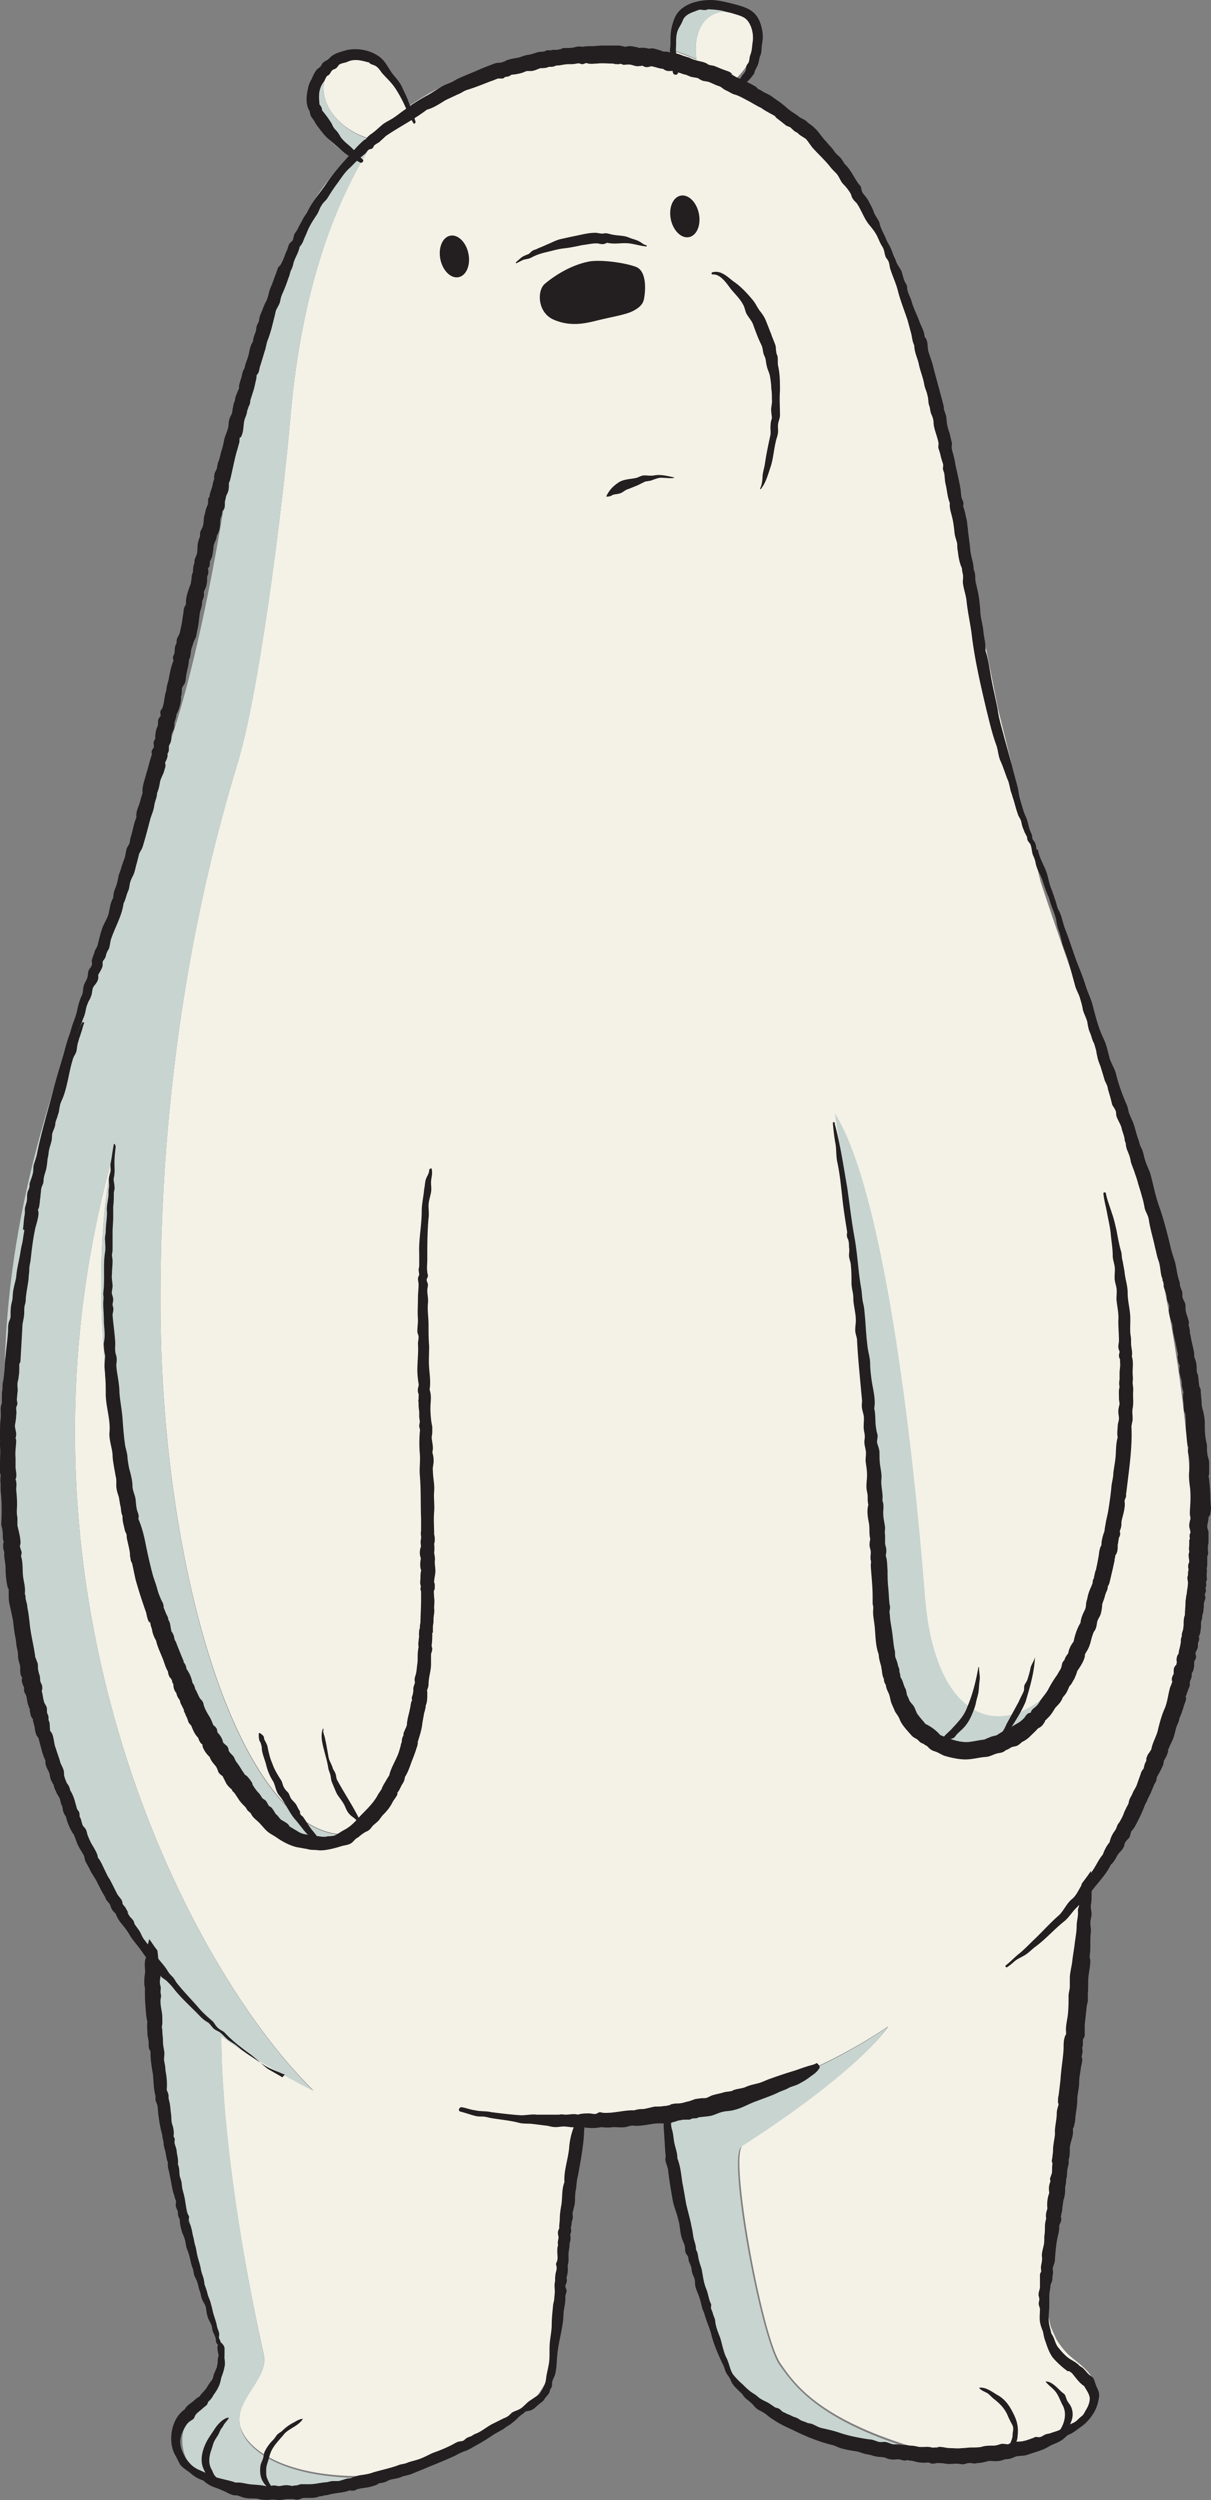
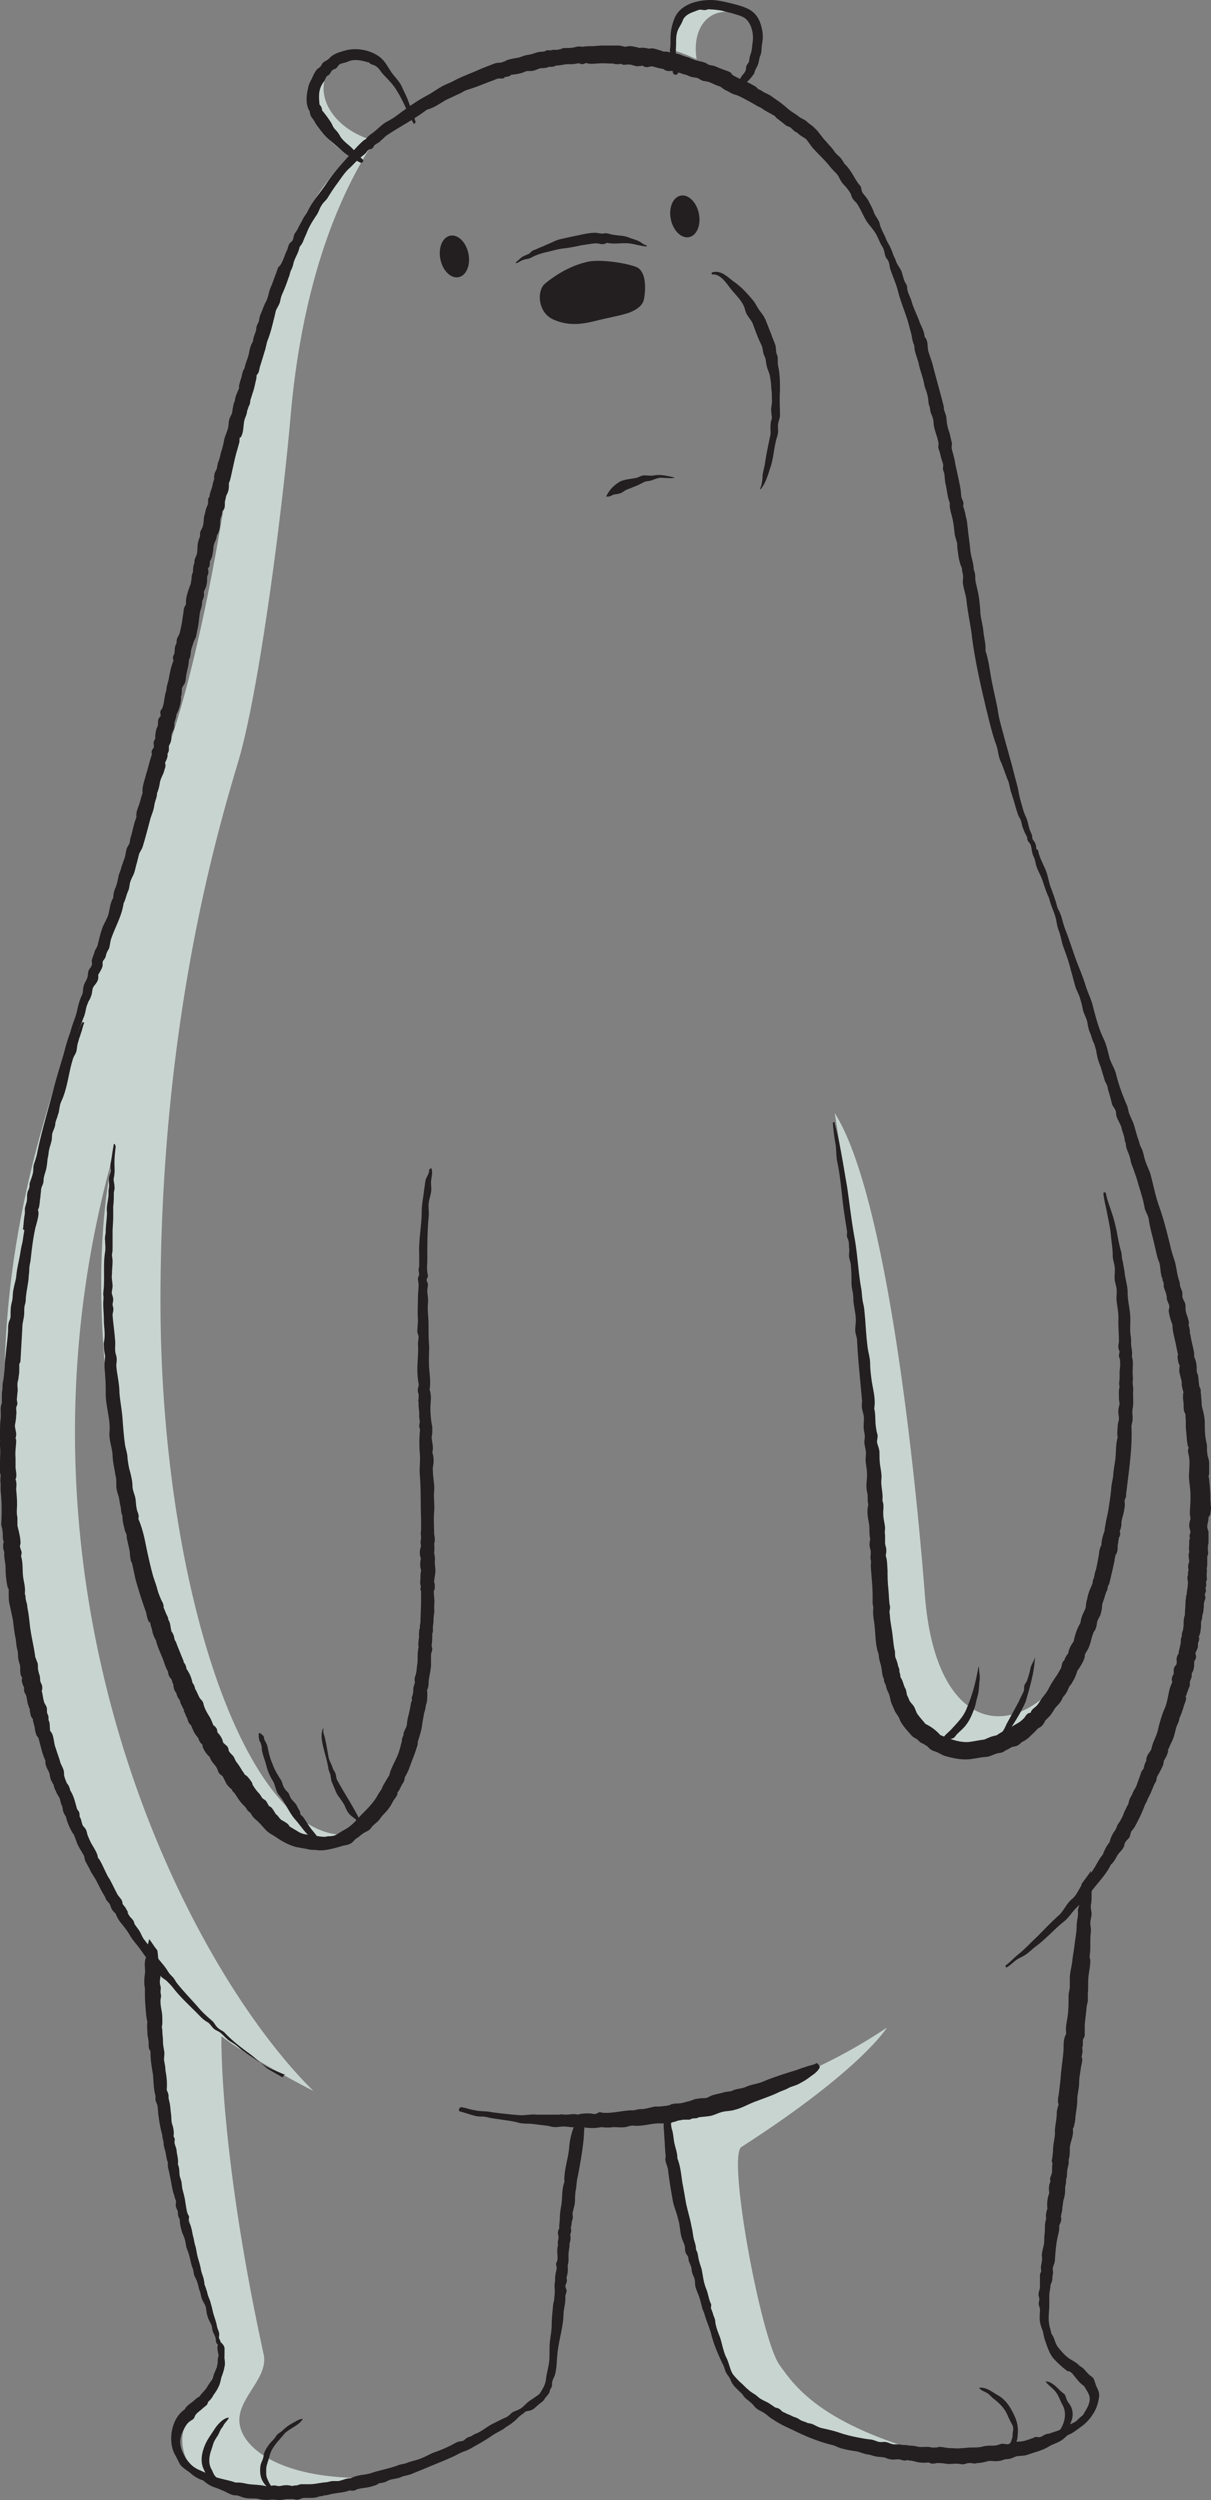
<svg xmlns="http://www.w3.org/2000/svg" width="135.966" height="280.637">
  <rect width="100%" height="100%" fill="#808080" stroke="none" />
  <g stroke-miterlimit="10" data-paper-data="{&quot;isPaintingLayer&quot;:true}" style="mix-blend-mode:normal">
    <g stroke-width=".698">
      <path fill="#c8d4d0" d="M106.636 276.066c-12.081-.698-21.648-5.796-22.905-7.332-.21-.28-.35-.559-.559-.768-1.536-1.327-2.235-4.12-2.444-4.819-3.352-12.5-4.19-19.344-5.866-25.699 0 0 12.85-1.815 24.72-9.846 0 0-2.792 4.679-16.34 13.408-1.606.978 2.165 21.439 4.26 24.442 1.885 2.653 5.028 7.123 19.134 10.614" />
-       <path fill="#f4f2e7" d="M122.209 210.981c-1.187 17.668-4.958 36.733-4.679 46.3l.28.14c-.21.838-.21 1.746-.07 2.584 0 .21.07.349.07.489.07.21.07.349.14.558v.07c.209.489.418.978.628 1.397 0 .07.07.14.07.14a9 9 0 0 0 1.257 1.606c1.047.977 2.444 1.745 2.933 3.142.488 1.257-.07 2.724-.908 3.771l.279-.21c-.698 1.188-2.374 2.235-4.4 3.073-.07.07-.14.07-.209.14l.07-.07c-2.793 1.117-6.076 1.816-8.17 1.816-.909 0-1.747 0-2.654-.07-14.177-3.422-17.389-7.891-19.205-10.545-2.095-3.003-5.796-23.464-4.26-24.442 13.548-8.729 16.342-13.408 16.342-13.408C87.85 235.493 75 237.31 75 237.31c-3.352.558-6.564.768-9.567.838-1.536 6.494-2.444 18.226-3.212 24.442l.07.07c.21 1.256-.14 2.793-.768 4.19-.07.279-.28.628-.49.977a9 9 0 0 1-.907 1.327c-1.048 1.327-8.73 6.215-18.925 8.799-9.497.14-13.618-3.143-14.246-5.657-.698-3.002 3.282-5.237 2.654-8.03-5.098-23.046-4.75-35.755-4.75-35.755 3.493 2.653 10.336 6.145 10.336 6.145C20.671 220.41-.978 177.601 12.85 129.066c-6.285 26.886 8.38 82.265 25.28 76.818-11.033-.908-20.112-28.842-20.112-59.918s6.355-52.585 8.73-60.546 4.958-28.282 5.865-38.618c.769-8.869 3.073-22.696 10.894-33.17l-2.164 1.885c-4.68-1.537-6.565-6.006-3.562-8.66.559-.349 1.117-.558 1.467-.628.768-.07 1.815-.07 2.793.419 1.746.768 3.282 3.492 3.701 5.377C51.677 7.975 59.01 5.251 72 5.81c1.117.07 2.514.21 4.12.628l-.21-.628c.838.28 1.676.628 2.305.908-.629-3.98 1.815-6.774 5.726-4.819.21.21.35.42.489.629.629 1.047.559 2.374.14 3.491-.42 1.118-1.187 2.026-1.956 2.864 2.514 1.396 5.238 3.352 7.961 6.075 0 0 .14.21.42.559 2.793 2.863 5.027 6.005 6.564 8.799l-.07-.28c6.355 11.942 10.754 36.244 10.684 36.105l3.911 19.553 4.749 19.274c6.983 21.3 16.271 41.411 17.249 75.98l-.21-.909c-.14 14.386-5.447 28.283-11.662 36.942" />
    </g>
    <path fill="#c8d4d0" d="M41.062 278.161c-3.003.699-6.215 1.257-9.567 1.467-.978.07-2.025.07-3.073-.07-2.374-.14-4.469-.768-5.866-1.676-.558-.349-1.117-.628-1.606-1.047l.559.14c-.07-.07-.14-.21-.21-.28-.838-1.187-1.187-3.282-.349-4.749 1.048-1.885 2.165-3.282 2.933-5.098.21-.349.35-.768.42-1.187.069 0 .069-.07.069-.07.07-.419.14-.838.14-1.257-.28-5.517-7.054-24.65-7.333-44.763a77 77 0 0 1-5.517-9.148C2.933 193.593.908 172.014.768 157.209L.488 157C.28 133.117 8.45 115.17 14.806 98.41l3.98-14.177c3.701-10.545 6.006-25.28 6.844-30.308 2.374-13.687 5.168-22.137 7.752-27.514l-.07-.07c1.466-3.631 3.7-6.564 5.936-8.869-2.584-1.536-4.75-4.12-4.12-7.332.279-1.467 1.536-2.584 2.653-3.213-3.003 2.584-1.117 7.053 3.562 8.66l2.164-1.886c-7.821 10.475-10.125 24.232-10.894 33.171-.907 10.336-3.491 30.657-5.866 38.618s-8.729 29.4-8.729 60.546 9.079 59.08 20.112 59.917c-16.9 5.447-31.565-49.93-25.28-76.817-13.827 48.465 7.822 91.273 22.347 105.589 0 0-6.843-3.492-10.335-6.146 0 0-.28 12.71 4.749 35.755.558 2.794-3.352 5.098-2.654 8.031.559 2.584 4.679 5.866 14.106 5.796M78.214 6.648c-.629-.28-1.397-.629-2.305-.908-.07-.35-.14-.698-.14-1.047 0-.978.14-2.026.63-2.864.418-.698 1.186-1.326 2.024-1.466l-.28.07c1.467-.35 3.074-.14 4.4.489a6.6 6.6 0 0 1 1.397 1.047c-3.91-1.955-6.355.838-5.726 4.679m30.028 189.529c-5.447-1.397-6.983-4.05-8.24-12.57-2.514-17.738-1.536-29.47-6.285-58.66 5.796 9.078 9.008 39.735 10.126 54.12 1.117 14.386 8.799 16.481 14.525 10.336-5.796 9.497-13.617 8.1-16.271 3.352" />
    <path fill="#231f20" d="M80.03 30.81c-.21 0-.21-.279.14-.279.837-.14 1.536.559 2.164 1.048.838.558 1.606 1.396 2.235 2.164.279.35.489.838.768 1.188.28.349.559.768.698 1.187.21.489.35.908.559 1.396.07.28.28.699.419 1.118.14.28.07.558.14.838 0 .14.07.349.14.489.069.349 0 .768.069 1.117.21.908.21 1.816.21 2.793-.07.908 0 1.816 0 2.724 0 .28-.07.419-.14.698-.14.42-.07.698-.07 1.117s-.21.838-.28 1.257c-.209.908-.279 1.886-.558 2.724-.28.838-.559 1.885-1.117 2.514 0 .07-.07 0-.07-.07.21-.349.28-1.047.28-1.466.069-.49.209-.908.279-1.397.14-.978.349-1.955.558-2.933.14-.489 0-.908.07-1.397 0-.279.07-.419.14-.698 0-.28-.07-.489-.07-.768-.07-.42.14-.908.07-1.327 0-.419 0-.838-.07-1.257 0-.419-.07-.908-.14-1.327s-.28-.768-.349-1.117c-.14-.489-.07-.768-.28-1.187-.209-.42-.139-.838-.348-1.257-.35-.699-.629-1.467-.908-2.235-.14-.42-.42-.698-.629-1.048-.28-.349-.28-.838-.489-1.187-.349-.698-.977-1.257-1.466-1.885-.42-.559-1.118-1.606-1.956-1.537m-22.067-1.257c-.07 0-.07-.07.07-.21.28-.209.489-.488.838-.628.14-.07.349-.14.489-.21s.279-.278.419-.348c.21-.14.419-.14.628-.28.35-.14.699-.279.978-.419.559-.21.978-.488 1.606-.628s1.257-.28 1.955-.42c.629-.139 1.257-.278 1.886-.278.349 0 .628.14.978.07.349-.07.558.07.977.14.699.139 1.257.069 1.886.348.349.14.698.21.977.35.35.14.56.418.908.488.07 0 .07.14 0 .14-.698-.07-1.327-.28-1.955-.35-.698-.07-1.327.07-2.025 0-.14 0-.42-.07-.49-.07.14 0-.209.14-.278.14-.28.07-.56-.07-.838-.07-.49 0-1.118.14-1.676.21-.629.14-1.327.28-1.956.35-.698.07-1.327.279-1.955.418-.629.14-1.257.35-1.746.629-.28.14-.489.14-.768.21-.28.07-.559.279-.908.418M75.63 53.576c.07 0 .07.14 0 .07-.35.07-.698 0-1.117 0-.49-.07-.769.07-1.188.21-.279.14-.628.14-.907.209l-.838.419-1.048.42c-.28.069-.489.278-.768.418-.28.14-.629.14-.908.21-.28.14-.35.21-.698.21-.07.069-.07 0-.07-.07.349-.7.768-1.118 1.397-1.537.558-.35 1.326-.35 1.955-.489.28-.07.559-.28.908-.28s.698.07 1.117 0c.698-.139 1.467.07 2.165.21m17.877 72.488c0-.14.28-.14.21.07.628 2.304.978 4.748 1.397 7.122.279 1.886.488 3.841.838 5.727.349 1.955.419 3.98.768 5.796.07.559.07 1.048.21 1.606.139.559.139 1.118.209 1.676.07 1.048.14 2.165.279 3.213.07.558.28 1.187.28 1.815 0 .559.07 1.118.139 1.676.14 1.118.559 2.375.28 3.492 0-.14-.07-.35-.07-.489.349.908.14 1.746.349 2.724 0 .21.14.488.14.698s-.07.489-.07.698c.07.35.279.768.279 1.187 0 .49 0 .908.07 1.397s.21 1.117.14 1.606c-.07.908.279 1.676.07 2.654 0-.14-.07-.35-.07-.559.349.699.209 1.048.209 1.676 0 .559.14 1.048.21 1.606 0 .28-.07.56 0 .839v.907c0 .28.14.49.14.838 0 .28-.07.629-.14.908 0-.21-.07-.419-.07-.628.349.628.279 1.257.349 1.955 0 .629 0 1.257.07 1.886.07.628.07 1.187.14 1.815 0 .14.07.28.07.42 0 .279-.07.418-.07.628 0-.21.07.489.07.628.069.629.209 1.257.278 1.886.07.628.14 1.257.21 1.606.14.35 0 .628.14.978.14.349.21.558.279.907.07.14.14.35.14.49 0 .279-.07-.07 0 .139.14.419.14.628.07 1.117l-.21-.838c.559.629.489.908.768 1.537.14.14.21.768.21.768s.21.419.279.628c.14.28.419.49.559.768.14.28.21.56.349.769.349.488.768.907 1.117 1.396-.21-.14-.35-.279-.559-.419.838.28 1.746.978 2.235 1.676-.21-.14-.35-.279-.559-.419 1.118.42 2.235.978 3.492.908.629-.07 1.187-.21 1.816-.28.21-.069-.21.07.14-.069.14-.07.349-.14.488-.21.42-.14.699-.209 1.048-.209-.28.07-.489.21-.698.28.558-.42 1.117-.769 1.745-.978.35-.14-.349.279.14-.07.14-.07.21-.21.35-.28.209-.14.488-.279.698-.419s.419-.349.558-.488c.14-.21.21-.35.42-.49.139-.069.348-.069.418-.139-.28.28 0-.28 0-.21.07-.139.21-.209.35-.349.209-.14.349-.349.488-.558.28-.489.699-.908.978-1.397.28-.559.628-1.117.978-1.606.14-.21.279-.489.419-.698.14-.35 0 .07.07-.14s.07-.35.139-.559c0-.07.28-.419.21-.279-.07.21.14-.419.14-.35.139-.279.348-.488.558-.767-.07.279-.21.488-.28.698 0-.768.35-1.397.839-1.955-.07.279-.21.488-.28.698.14-.978.489-2.165 1.118-2.933-.07.21-.21.419-.28.628 0-.628.21-1.117.489-1.676.07-.14.07-.21.14-.349-.07.21 0-.14 0-.21 0-.209.07-.488.14-.698.07-.488.279-1.047.488-1.466 0-.07.21-.489.14-.28-.07.14 0-.279 0-.279 0-.14.14-.28.14-.419.07-.28-.07.21 0-.07.07-.21.07-.349.14-.558 0-.14.139-.28.069-.07 0-.21.14-.768.14-.768.07-.42.14-.699.21-1.187 0-.21.069-.42.139-.699.07-.14.14-.28.07-.07.07-.14.07-.349.07-.488q.105-.734.419-1.467c0 .28-.07.489-.07.698-.07-.628.07-.977.14-1.536.139-.629.209-.908.279-1.327.14-.908.279-1.816.349-2.723.07-.49.21-.978.21-1.467.07-.489.139-.908.209-1.397.14-.977 0-2.025.419-2.933 0 .21-.07.42-.07.629-.21-.629-.07-1.117-.07-1.536 0-.28.14-.559.14-.838 0-.28-.07-.49-.07-.769 0-.349.07-.558.14-.838 0-.209-.07-.419-.07-.698 0-.628-.07-1.047.21-1.606 0 .21-.07.35-.07.559-.14-.35-.14-.629-.07-1.048v-.698c0-.28.07-.699.07-.908 0-.35-.07-.559.07-.908 0 .21.07.35.07.559-.14-.21-.28-.49-.28-.699 0-.21.07-.279.07-.488-.07-.14-.14-.35-.14-.49 0-.279.07-.488.07-.698 0-.698-.07-1.466-.07-2.234.07-.838-.14-1.606-.21-2.444 0-.42.07-.908 0-1.257-.07-.42-.209-.699-.209-1.188 0-.419.07-.838 0-1.257s-.21-.768-.21-1.187c0-.768-.14-1.536-.209-2.304-.07-.838-.28-1.676-.419-2.445-.14-.768-.35-1.466-.419-2.234 0-.14.28-.14.28 0 .139.768.488 1.606.698 2.304.21.559.349 1.257.489 1.816.14.768.279 1.536.488 2.304.14.35.07.769.21 1.188.07.419.14.768.21 1.187.07.838.349 1.536.349 2.374s.209 1.606.279 2.444-.07 1.676.07 2.445c.07.419 0 .768.07 1.187.07.489.14.768 0 1.257 0-.14-.07-.35-.07-.49.349.7.21 1.328.21 2.096 0 .35.069.698 0 1.047 0 .35.069.56.069.908-.07.699.07 1.397-.07 2.095-.07.42 0 .699 0 1.048 0 .21 0 .349-.07.558 0 0-.07.49-.07.28.14 2.444-.279 5.028-.558 7.472-.07.21 0 .419-.07.628-.07.07-.14.49-.14.21 0 .28.07.628 0 .908-.07.698-.349 1.327-.349 1.746 0 .21 0 .349-.07.558 0 0-.14.56-.14.21 0 .14.07.28.07.419 0 .28-.14.419-.209.628.14-.279 0 .14 0 .21 0 .21-.07.35-.07.489 0 .349 0 .628-.14.908-.07.21-.07.21-.07.07-.07.14-.07.209-.07.349-.069.14-.069.21-.069.349-.07.349-.14.628-.21.977-.14.56-.209.908-.349 1.467 0 .07-.21.628-.14.28-.07.209-.07.418-.139.628-.14.28-.21.489-.28.768-.07.28-.209.559-.279.838 0 .35-.07.698-.14.978-.07.349-.348.628-.418.977-.07.35-.07.629-.28.978-.07.07-.21.35-.07.07-.07.14-.14.349-.209.558-.07.21-.14.49-.21.769-.14.419-.209.628-.488 1.047l-.21.42c0-.07.14-.28.07.069-.14.628-.698 1.397-1.047 1.885.07-.279.209-.488.279-.698-.07.559-.21.838-.42 1.327-.139.21-.209.35-.278.489-.07.07-.42.558-.21.21-.14.279-.28.698-.489.977 0 0-.419.559-.21.21-.139.209-.139.349-.279.558-.21.35-.488.559-.698.838-.21.35-.419.698-.698.978l-.42.419q-.209.105 0 0c0 .14-.07.21-.139.28-.21.418-.628.558-1.047.767.209-.14.349-.279.558-.419-.28.42-.628.699-.977 1.048-.14.14-.28.28-.49.419-.07.07-.698.419-.418.21-.14.139-.28.279-.49.418-.209.14-.418.14-.697.21-.14.07-.35.21-.49.28 0 0-.348.139-.209.069.21-.14-.07.07-.07.07-.279.21-.419.21-.768.28-.28 0-.07-.07 0-.07a.53.53 0 0 1-.28.139c-.418.14-.767.35-1.186.35-.769.069-1.467.278-2.235.278s-1.676-.209-2.374-.419c-.35-.14-.629-.349-1.048-.488-.489-.14-.628-.35-.978-.699.21.21-.21-.07-.279-.14-.21-.07-.35-.139-.489-.279l-.21-.21s.21.14 0 0c-.209-.139-.418-.209-.628-.418-.419-.489-1.047-1.118-1.327-1.746-.14-.419-.349-.629-.558-.978-.14-.349-.28-.628-.42-.977-.139-.42-.139-.769-.348-1.188-.21-.419-.28-.698-.28-1.117.14.21.21.42.28.629-.49-.559-.56-.838-.42-1.537 0 .28.07.49.07.699-.279-.35-.279-.559-.349-.978 0-.14-.14-.768-.07-.559-.21-.698-.349-1.117-.279-1.885 0 .28.07.489.07.698-.489-1.047-.42-2.374-.559-3.492-.07-.628-.21-1.187-.14-1.815v-.14c0-.21-.07-.35-.07-.489v-.768c0-1.117-.139-2.304-.209-3.422 0-.349.07-.419 0-.628-.07-.35 0-.559 0-.908 0-.28-.14-.559-.14-.838 0-.28.07-.629.14-.908 0 .21.07.42.07.629-.35-.838-.14-1.397-.28-2.165-.139-.699-.279-1.537 0-2.235 0 .14.07.35.07.559-.209-.49-.209-.769-.209-1.327 0-.35-.14-.629-.14-1.118 0-.419.07-.838.07-1.257 0-.488-.07-.907-.14-1.396s.07-.908 0-1.327c-.07-.489-.209-.768-.14-1.257.07-.489 0-.629-.069-1.048-.07-.419 0-.907 0-1.326s-.14-.699-.21-1.118c-.07-.349 0-.628 0-.908-.07-.698-.14-1.466-.209-2.234-.14-1.537-.28-3.003-.35-4.47 0-.419-.209-.768-.209-1.187s.07-.768.07-1.117c0-.698-.21-1.467-.28-2.235 0-.28 0-.558-.069-.908-.07-.349-.14-.698-.14-1.047 0-.559 0-1.257-.07-1.956 0-.349-.209-.768-.209-1.117 0-.28.07-.628 0-.908 0-.279 0-.558-.07-.768 0-.14-.14-.28-.14-.419-.07-.21 0-.349 0-.559-.209-1.326-.419-2.583-.558-3.98-.14-1.257-.28-2.654-.559-3.91-.14-.699-.07-1.397-.21-2.096-.139-.768-.209-1.466-.279-2.234m-45.322 5.307c0-.21.35-.28.28-.14.14.559-.07.978-.07 1.537 0 .349.07.698 0 1.047-.07.489-.28.978-.28 1.536 0 .49.07.908 0 1.397-.14 1.536-.14 3.073-.14 4.679 0 .419-.07.908 0 1.327 0 .21.07.28.07.489 0 .14-.14.28-.14.419 0 .21.14.349.14.558s-.07.42-.07.629c0 .489.14.978.07 1.466-.07.838.07 1.537.07 2.375s0 1.606.07 2.444c0 .768-.07 1.606 0 2.444.07.908.21 1.746 0 2.654 0-.14-.07-.35-.07-.559.42.978.21 1.536.21 2.444 0 .559.07 1.467.21 2.025v.629c0 .14-.07.628-.07.489 0 .419.14.838.14 1.327 0 .07-.07.628-.07.419.07.279.14.488.14.768.069.489-.14.908-.07 1.327 0 .768.209 1.536.139 2.304s.07 1.536 0 2.305c-.07.838 0 1.676 0 2.444 0 .14.07.35.07.489v.349s-.07.419-.07.21c0 .14.07.698 0 1.047 0 .21.14.559.07 1.047 0 .35.07.699.07 1.048 0 .419-.14.838-.14 1.257 0 .35 0-.14.07.21v.488c0 .07-.07.35-.07.14-.07.21 0 .698 0 .908.07.419 0 .768 0 1.187.07.419-.07.838-.07 1.257 0 .35-.07-.14 0 .21 0 .209-.07.418-.07.628v.559c-.07.349-.07-.14-.07.21 0 .418 0 .837-.07 1.256v.07c0 .14.07.28.07.35 0 .278-.14.488-.14.697v1.048c0 .768-.279 1.466-.279 2.235 0 .349-.14.558-.21.838.07-.28.07.14.07.21 0 .418 0 .907-.139 1.256l-.07.21c.07-.28 0 .21 0 .21-.07.209-.07.348-.14.488-.07.419-.14.768-.209 1.187-.07.768-.35 1.536-.559 2.235.14-.35 0 .349-.07.489s-.07.279-.14.419c-.139.419-.278.768-.418 1.117-.28.768-.489 1.466-1.048 2.165.07-.21.21-.42.28-.629 0 .49-.07.699-.35 1.118-.14.21.07-.14-.07.14l-.209.418c-.07.14-.21.28-.28.42.14-.21.07.14 0 .209-.139.28-.348.489-.488.768-.28.559-.628.978-1.047 1.397-.21.21-.35.489-.56.698-.209.21-.418.35-.628.559-.21.28-.349.489-.698.628-.14.07-.28.14-.559.35q-.628.523-1.466.837c-.559.21-1.048.49-1.676.42-.35 0-.629-.14-.908-.21-.28 0-.489 0-.768-.07-.35-.07-.28-.628.07-.628.349 0 .558-.07.838-.14.21-.07.489 0 .768-.07.419-.14.838-.489 1.257-.698.908-.49 1.397-1.187 1.955-1.746.629-.629 1.397-1.397 1.816-2.235l.419-.628c.14-.28-.14.21 0-.07l.21-.42c.279-.418.488-.907.837-1.256-.07.21-.21.419-.279.628.07-.977.768-1.955 1.117-2.933.07-.21.14-.489.21-.698 0-.14.21-.768.14-.419 0-.21 0-.35.07-.559 0-.07.209-.419.14-.21-.07.28 0-.418 0-.348.069-.14.139-.28.139-.35.14-.209.21-.488.28-.698-.14.35 0-.28 0-.349.069-.419.209-.838.278-1.257.07-.21.07-.489.14-.698 0-.14.14-.28.14-.42 0 .28-.07 0-.07-.07 0-.209.14-.418.14-.628.07-.21 0-.489.07-.698.07-.14.14-.559.14-.28v-.279c-.07-.279 0-.489.069-.698.14-.419.14-.908.21-1.327.07-.489 0-.908.07-1.397 0-.07.07-.628.07-.279 0-.349-.07-.489 0-.838 0-.21.069-.489.069-.698-.07.349 0-.49 0-.559 0 0 .07-.28.07-.07v-.21c0-.139.07-.767.07-.418 0-.908.07-1.816.07-2.724v-.838c0-.14-.07-.21-.07-.349 0-.14.07-.28.07-.419 0 .28-.07 0-.07-.07-.07-.21 0-.489 0-.698 0-.35 0-.559.07-.838v-.07c0-.07-.07-.21-.07-.28-.07-.418 0-.977.14-1.396 0 .28.07.489.07.698-.28-.558-.35-.907-.21-1.536.07-.07.07-.489.07-.21a1.7 1.7 0 0 1 0-.837v-.28c-.07-.28 0-.489 0-.768v-1.187c-.07-1.606 0-3.213-.14-4.889-.07-.768.07-1.606 0-2.374a15 15 0 0 1 0-2.514c.07-.21-.07-.419-.07-.628s.07-.35.07-.559c0 .14-.07-.419-.07-.489v-.559c-.07-.488-.07-.628-.07-1.047-.07-.28 0-.21 0-.419 0-.28 0-.489.07-.768 0 .14.07.349.07.558-.14-.279-.28-.558-.21-.907 0-.14.07-.21.07-.35.07-.628 0-.14 0-.14-.07-.558-.14-1.047-.14-1.605 0-.978.14-1.956.07-2.933 0-.28.07-.49.07-.769 0-.21-.14-.419-.14-.628 0-.42.07-.908.07-1.327-.07-.838 0-1.676 0-2.514 0-.419.07-.978.07-1.397 0-.279-.07-.419-.07-.698 0-.14.14-.419.14-.419 0-.07-.07-.489-.07-.628.07-.21.07-.42.07-.629v-1.117c-.07-1.607.28-3.143.28-4.749 0-.838.209-1.676.279-2.514.07-.28.07-.559.14-.908.07-.419.418-.768.418-1.187" />
    <path fill="#231f20" d="M12.78 128.438c0-.07.14-.07.21.28-.07.628-.14 1.186-.14 1.815 0 .628.07 1.047-.07 1.676-.07.35.07.559.07.978.07.279-.07.488-.07.768 0 .489 0 .977-.07 1.466v1.187c0 .56-.07 1.188-.07 1.746v1.676c0 .28 0 .49-.07.768 0 .28.07.49.07.769 0 .488-.07.977-.07 1.466-.07.42.07.908.07 1.327 0 .35-.14.629-.07.908.07.21.14.419.14.628s-.07.35-.07.56c0 .139.07.209.07.348.07.28-.07.559-.07.838.07.908.21 1.816.28 2.794.07.558-.07.977.07 1.536.139.419.139.698.069 1.187 0 .559.14 1.187.21 1.676s.14.978.14 1.467c.069.977.278 1.955.348 2.933s.14 1.955.28 2.933c.07.488.279.977.279 1.536.07.489.14 1.047.28 1.466.139.56.279 1.118.279 1.676 0 .28.14.699.279 1.118.14.558.07.838.21 1.466.07.35.209.49.209.838 0 .07-.07.35-.07.14.07.14.07.21.14.35.349.907.558 1.745.768 2.862.21.978.419 1.956.698 3.003.14.559.35 1.048.49 1.537.139.558.278.907.488 1.396l.21.42c0-.07.14.558.07.348-.07 0 .139.42.209.629s.21.419.28.628c.069.14 0 .28.069.42-.14-.35.07-.07.07 0 .14.279.14.628.21.907.07.28 0 .21-.07.07.07.14.209.21.279.42.14.209.14.488.21.697.139.21.209.42.279.629.21.489.419 1.047.628 1.536 0 0 .21.49.07.28-.14-.14.14.21.14.21.21.348.21.628.21.977-.07-.21-.21-.489-.28-.699.558.56.977 1.537.977 2.305-.07-.21-.21-.489-.279-.698.42.419.559.698.559 1.326-.07-.209-.21-.488-.28-.698.42.42.49.838.769 1.327q.105.315 0 0c.07.14.21.21.279.35.14.139.14.348.21.558.14.419.349.768.558 1.117.28.42.42.908.629 1.397-.14-.14-.28-.35-.42-.559.28.21.56.35.699.698 0 .07.07.49 0 .28-.07-.14.07 0 .07.07.21.21.349.419.489.698.07.14.07.35.21.559-.07-.14-.07-.14.069 0 .14.14.28.21.35.349.139.21.069.419.209.558.14.21.349.35.489.56.07.139.14.348.279.558.28.349.489.698.698 1.047.07.07.35.49.14.28.14.14.349.21.489.419.14.14.279.349.419.558.07.14.07.28.14.42 0 0-.14-.21 0-.07.209.349.418.628.698.907l.419.629c-.21-.21.21.07.279.14.14.14.21.349.35.558s-.07 0-.07 0c.07.07.279.14.349.21.209.21.349.489.488.698.14.28-.14-.07.14.14.14.14.28.349.419.489.21.14 0 0 0 0 .07.07.14.14.21.14.209.139.488.279.628.418.07.07.14.21.21.28-.21-.14-.14-.07 0 0l1.047.628c.419.21.559.21.978.28.14 0 .349.14.558.209 0 0 .35-.07.42-.07.488.07.837.14 1.256.07.35-.07.768-.07 1.118-.14.419-.07.768 0 1.187-.14.349-.14.628-.14.977-.14.21.07.42.35.14.49-.419.21-.489.489-.838.698-.349.21-.838.21-1.187.35-.698.209-1.746.488-2.444.418-.42-.07-.838 0-1.257-.14-.42-.07-.768-.14-1.187-.209-.838-.21-1.606-.628-2.305-1.117-.419-.28-.768-.42-1.117-.768-.28-.28-.559-.629-.838-.908-.28-.28-.629-.49-.838-.908-.14-.21-.14-.21 0-.07-.14-.07-.21-.21-.35-.28-.139-.139-.209-.348-.348-.488-.28-.28-.56-.559-.769-.908l-.419-.628q-.105-.315 0 0l-.21-.21c-.069-.07-.069-.21-.139-.28.14.14.14.14-.07 0-.21-.209-.349-.349-.489-.558l-.628-1.257c.14.14.28.35.419.559-.28-.21-.559-.35-.698-.629-.07-.21-.14-.419-.28-.628-.349-.42-.628-.699-.768-1.327.14.14.28.349.42.558-.49-.349-.909-.838-1.118-1.396-.21-.489.14.14 0-.14 0-.14-.14-.21-.21-.28-.21-.279-.28-.488-.349-.837.14.14.28.349.42.558-.63-.488-.839-.907-1.118-1.606.14.21 0 0-.07-.14-.07-.07-.21-.209-.28-.349-.07-.209-.14-.488-.279-.698-.07-.21-.14-.349-.21-.489-.139-.349.14.07 0-.14l-.418-.837c0-.14-.07-.28-.14-.42s.14.21-.07-.07c-.21-.348-.28-.628-.28-1.047.07.21.21.49.28.699-.349-.35-.489-.559-.558-.978s.07.07 0-.14c0-.14-.07-.21-.14-.349 0-.14-.07-.28-.14-.419.14.21-.07-.07-.14-.14-.209-.349-.209-.628-.209-.977.07.21.21.489.28.698-.56-.628-.63-1.327-.978-2.095-.28-.698-.629-1.397-.699-2.165.07.28.21.49.28.699a3 3 0 0 1-.559-1.048c-.07-.14-.07-.35-.14-.559-.07-.419.14.21-.07-.21-.07-.209-.07-.418-.14-.558-.069-.14 0 .28-.139-.07-.14-.279-.21-.628-.28-.977a57 57 0 0 1-1.186-3.701c-.14-.629-.28-1.327-.42-1.956.07.28-.139-.21-.139-.28 0-.139-.07-.348-.07-.488 0-.35-.07-.628-.14-.978-.07-.279-.14-.628-.209-.907 0 0-.07-.629 0-.35-.07-.21-.14-.349-.21-.488-.14-.699-.418-1.397-.209-2.096 0 .21.07.42.07.629-.35-.489-.28-.908-.35-1.257-.07-.21-.139-.768-.209-1.117-.14-.42-.28-.838-.28-1.257v-.42c0-.209 0-.418-.069-.628-.07-.419-.14-.768-.21-1.187s-.14-.838-.14-1.257c-.069-.838-.418-1.676-.348-2.514.14-1.397-.42-2.863-.42-4.33 0-.698 0-1.327-.07-2.025 0-.35-.069-.698-.069-1.117s.07-.768.07-1.118c-.07-.349-.14-.698-.14-1.117-.07-.28.07-.559.07-.838.07-.698-.07-1.327-.07-2.025 0-.629-.07-1.257-.07-1.886 0-.349.07-.628 0-.977 0-.35.07-.699.07-.978.07-1.257-.07-2.584.14-3.84.07-.42 0-.839 0-1.258-.07-.349.07-.698.07-1.047 0-.699.14-1.397.14-2.095-.07-.629.07-1.118.14-1.676.069-.35 0-.699.069-1.048.07-.349 0-.628 0-.978 0-.349.14-.628.21-.977 0-.28-.07-.629 0-.908.14-.698.209-1.397.349-2.095m79.26 103.633c-.209.42-.558.699-.977.978-.349.28-.768.559-1.187.768-.419.28-.908.35-1.327.559-.349.21-.838.349-1.117.489-.699.349-1.537.628-2.444.977-.838.28-1.607.768-2.445.978-.419.14-.838.14-1.257.21s-.838.279-1.257.418c-.419.14-.977.14-1.396.21h-.14l-.14.07c-.14.07-.419.07-.558.07-.07 0-.35.14-.35.14h-.418c-.21 0-.42 0-.629.07-.07 0-.489.069-.35.069-.139.07-.278.07-.418.14-.07 0-.14 0-.21.07-.21.07-.488.07-.698.07h-.698c-.42 0-.838.07-1.257.139-.42.07-.908.14-1.327.14-.21 0-.42-.07-.629 0-.21 0-.419.14-.628.14-.42.07-.838 0-1.327 0-.419.07-.838.07-1.327 0a5.3 5.3 0 0 1-2.095 0q-.42.105-.838 0c-.419.07-.838-.07-1.327-.07-.279 0-.558.07-.908.07-.279 0-.558-.07-.838-.14l-1.676-.21c-.488-.07-1.117 0-1.606-.14-1.047-.279-2.165-.349-3.282-.558-.28-.07-.559-.14-.838-.14-.28 0-.489 0-.768-.07-.559-.14-1.117-.349-1.676-.489-.28-.07-.14-.488.14-.488.488.07.977.279 1.536.349.559.14 1.257.07 1.816.21 1.117.139 2.234.279 3.352.348.558 0 1.187-.14 1.745-.07h2.514c.28-.07.49 0 .699 0 .558 0 .908-.14 1.396 0 .42-.14.838-.14 1.327-.14.07 0 .49.07.559.07.21 0 .35-.139.559-.209.14 0 .279.07.419.07 1.117.07 2.234-.28 3.282-.28h.14c.14 0 .21-.07.349-.07.21-.069.489-.069.698-.069.489-.07.908-.21 1.327-.28.35 0 .698 0 1.047-.07.14 0 .28 0 .42-.069h.14c.139-.07.209-.14.348-.14.21-.07.49-.07.699-.07.698-.07.558-.14 1.326-.279-.349.07.42-.14.49-.21.139 0 .348-.07.558-.07.28-.069.559 0 .768-.069.21-.07.42-.21.629-.28.419-.139.907-.209 1.326-.348.28-.07.56-.07.838-.14h.07c-.07 0-.14 0 0 0a.53.53 0 0 1 .28-.14c.419-.14.907-.14 1.326-.349.49-.21.978-.28 1.467-.419.419-.14.838-.35 1.257-.489q1.152-.419 2.514-.838c.489-.14.978-.349 1.466-.489.35-.14.908-.21 1.188-.419.21.14.349.35.349.49" />
    <path fill="#231f20" d="M86.664 270.34c-.42-.14-.838 0-1.257-.14-.28-.14-.42-.349-.699-.488-.279-.14-.419-.21-.628-.42-.28-.279-.698-.488-.978-.768l-.628-.628c-.28-.35-.35-.489-.49-.838-.139-.28-.348-.489-.488-.768-.14-.35-.21-.699-.419-1.048-.489-1.047-.978-2.165-1.257-3.352-.21-.698-.489-1.327-.698-2.025-.07-.28-.21-.559-.28-.768l-.21-.838c-.139-.559-.418-1.048-.558-1.606-.07-.35 0-.629-.14-.978-.14-.35-.21-.419-.279-.838 0-.419-.21-.698-.35-1.117 0-.14 0-.28-.069-.42-.07-.139-.21-.279-.28-.488-.07-.28 0-.559-.139-.908-.14-.35-.28-.629-.35-.978-.139-.628-.139-1.257-.348-1.885-.14-.629-.42-1.257-.559-1.886-.21-1.187-.419-2.374-.559-3.631-.07-.35-.21-.629-.279-.978-.07-.279.07-.489 0-.698-.07-.629-.07-1.257-.14-1.955 0-.42-.07-.838-.07-1.327 0-.21 0-.42-.07-.629 0-.419.07-.768.07-1.187.14 0 .28 0 .42-.07h.14c.139.559.209 1.187.279 1.816 0 .21.07.489.14.698.139.559.139 1.118.279 1.606.14.56.279.908.279 1.467.35.908.419 1.746.559 2.723.14.699.279 1.537.419 2.375.21.908.488 1.815.628 2.653.14.49.14.978.28 1.467.14.419.209.698.209 1.047.21.35.21.629.28.978.07.35.209.768.348 1.187.14.699.21 1.467.49 2.165.139.35.209.629.279.908.07.28.14.559.279.838.07.14 0 .35 0 .489.07.21.14.35.21.559.07.349.279.628.279.977.07.629.349 1.257.558 1.816.21.698.35 1.466.629 2.095.35.628.419 1.327.768 1.955.28.559.699 1.118 1.118 1.606a6.6 6.6 0 0 0 1.396 1.048c.42.28.559.489 1.118.628.349.07.419.14.698.35.28.07.21.21.07.21m35.894-58.103v.629c0 .28 0 .559-.07.908-.07.419.07.698.07 1.047 0 .35-.14.699-.14 1.048 0 .28.07.558.07.908-.07.558-.07.907-.07 1.536 0 .419 0 .768-.07 1.187v.21c0 .14.07.21.07.349 0 .628-.14 1.187-.209 1.815-.07.629 0 1.257-.07 1.886v.768c0 .28-.14.559-.14.838l-.209 1.886v1.257s-.14.419-.21.419v.419s0 .488-.07.419c0 .279.07.489 0 .768 0 .07-.07.28-.07.28 0 .139.07.209.07.348 0 .28-.07.56-.139.838-.07.629-.21 1.188-.21 1.816s-.209 1.257-.209 1.886c0 .698-.14 1.257-.21 1.955 0 .28-.07.628-.14.908a.53.53 0 0 1-.139.349v.21c.07.698-.28 1.256-.349 1.955 0 .558 0 .977-.14 1.396.07.42-.07.629-.14 1.118-.07.419 0 .698-.139 1.047 0 .21 0 .42-.07.699-.07.349 0 .628-.07.977 0 .14-.07.28-.07.42-.07.209-.07.07-.07.209-.07.21-.07.558-.139.838 0 .349-.07.558-.14.908-.07.21.07.279 0 .558 0 .14-.21.559-.21.559 0 .35 0 .489-.069.838-.28 1.047-.35 2.095-.419 3.073 0 .279-.14.488-.21.768-.07.21 0 .349 0 .628 0 .21-.07.35-.07.559 0 .28-.07.559-.209.768 0 .42-.14.838-.14 1.327v.978c0 .488-.07.977-.07 1.466 0 .49.07.838.21 1.327.35 1.676.908 3.073 2.165 4.26.14.14-.07.489-.28.35a10.5 10.5 0 0 1-1.606-1.467c-.419-.56-.628-1.188-.838-1.816-.14-.35-.209-.698-.279-1.117-.14-.35-.28-.699-.349-1.118-.07-.489 0-.908 0-1.397 0-.209-.14-.419-.14-.628s.07-.35.07-.489c0-.28-.14-.419-.07-.698 0-.21.14-.42.14-.699v-1.396c0-.07.14-.35.14-.35 0-.209-.07-.418 0-.698.07-.419.14-.628.07-1.047 0-.42.14-.838.209-1.187.07-.21.07-.699.07-1.048.07-.349.07-.768.07-1.047 0-.35.07-.629.14-.908-.07-.42 0-.699.139-1.118-.07-.558 0-1.257.21-1.745-.07-.49-.07-.838.14-1.327a.6.6 0 0 1 0-.489c0 .07.139-.419.139-.35.07-.348 0-.698.07-1.047v-.14c0-.07-.07-.139-.07-.209 0-.21.07-.349.07-.489s.07-.419.07-.768c0-.698.279-1.676.209-2.025 0-.698.21-1.397.21-2.095 0-.42.14-.698.209-1.048v-.07c0 .07-.07 0-.07-.14 0-.278 0-.558.07-.767.07-.559.14-1.118.21-1.746.07-1.257.349-2.793.349-3.632 0-.349 0-.838.14-1.187 0-.07.07-.21.139-.279v-.28c-.07-.698.14-1.326.21-2.025s.07-1.326.07-2.025c0-.349.139-.698.139-1.047v-.908c0-.629.21-1.327.28-1.955.07-.699.209-1.327.279-2.026.07-.558.21-1.257.21-1.885s.209-1.117.139-1.746c0-.14.07-.349.14-.559 0-.14.07-.279.07-.349l-.07-.349c0-.14.14-.28.14-.419.069-.489.069-.908.139-1.327.349-.489.698-.908 1.047-1.466 0 .489 0 .977-.07 1.536.21.07.14.42.14.698M25.21 263.776c0 .768 0 1.536-.21 2.234-.14.35-.279.838-.488 1.188-.28.419-.699.768-.978 1.187-.07.07-.21 0-.21-.07.35-.838.978-1.536 1.118-2.514.14-.559.14-.978.07-1.536-.07-.35-.14-.699-.07-1.048-.14-.21-.21-.28-.21-.628-.07-.35-.21-.56-.349-.908-.07-.28-.07-.559-.21-.838-.139-.28-.279-.49-.348-.768-.14-.35-.14-.699-.21-1.048s-.28-.559-.419-.908c-.14-.349-.14-.628-.28-.978-.14-.349-.14-.628-.279-.977-.07-.28-.28-.559-.349-.838-.07-.28-.07-.559-.21-.838-.209-.629-.279-1.327-.558-1.956-.14-.349-.14-.558-.21-.907-.07-.35-.21-.699-.349-.978-.14-.489-.28-.978-.28-1.536a1.18 1.18 0 0 1-.209-.699c0-.349-.14-.349-.21-.698-.069-.21 0-.35 0-.559s-.139-.349-.139-.489c-.07-.279-.14-.419-.21-.698-.139-.559-.209-1.187-.348-1.746-.07-.558-.28-.908-.21-1.466-.21-.489-.21-1.048-.35-1.467-.069-.14-.069-.349-.139-.558v-.28c-.07-.28-.14-.489-.14-.768-.209-.698-.349-1.536-.418-2.095-.07-.35-.07-.978-.14-1.257 0-.07-.14-.35-.21-.559v-.488c-.21-.769-.21-1.537-.279-2.375-.14-.838-.28-1.606-.28-2.444v-.14a.53.53 0 0 0-.139-.279c-.07-.21-.07-.489-.07-.698 0-.42-.14-.769-.14-1.118 0-.419-.07-.838 0-1.257 0 .28 0-.21-.07-.279 0-.21-.07-.35-.07-.559-.069-.768-.139-1.536-.139-2.304v-.629c0-.14-.07-.349-.07-.489 0-.419 0-.768.07-1.117.07-.489-.07-.908 0-1.327 0-.21.07-.419.14-.558s.07-.28.07-.35c.07-.419.07-.838.14-1.187.07-.14.07-.349.14-.489.069.07.139.21.209.28.14.21.419.628.488.698.07.07.14.21.21.28.07.418.07.768.14 1.187.07.349.21.698.21 1.117v.559c0 .21-.07.419-.07.628 0 .14 0 .28.07.489.069.28 0 .489 0 .768 0-.14.069.35.069.35 0 .139-.07.348-.07.558 0 .489.07.768.14 1.187.07.35.07.768.07 1.187 0 .21 0 .35-.07.559 0-.14.07.35.07.419 0 .419.07.768.07 1.117 0 .49.07.768.14 1.188.069.419-.07.768 0 1.117.069.35.139.698.139 1.047.14.699.21 1.467.14 2.165.07.21.209.42.209.699 0 .349 0 .21.07.558.14.49.14 1.048.21 1.467.07.558 0 .768.139 1.187.14.419.21.838.14 1.327.07.07.07.14.14.28 0 .209-.07.348 0 .558.07.28.209.558.209.838.07.558.21.908.14 1.466.209.42.14.908.209 1.327.07.21.14.42.21.698 0 .21.07.56.07.699.139.489.279.977.348 1.536.07.35.07.838.21 1.187.07.21.21.28.21.49 0 .139-.07.209-.07.348 0 .07.14.42.21.49.139.418.209.767.278 1.186.14.42.14.768.28 1.187s.14.908.28 1.327c.139.49.278.838.348 1.327.07.42.28.768.35 1.257.07.28 0 .35.14.629l.209.628c.07.489.349.908.419 1.327.14.419.21.908.349 1.327.14.419.28.838.349 1.257.07.28.14.35.21.628.07.21 0 .42 0 .629.07.14.14.28.209.489.489.419.419.698.419.838m33.87 6.914c-.14 0-.14-.14-.07-.49.349-.279.628-.419.907-.768.21-.28.49-.419.699-.768.349-.559.628-.978.698-1.676.07-.628.28-1.257.35-1.955s0-1.397.069-2.095c.07-.699.21-1.327.21-1.956 0-.628.07-1.326.14-2.025 0-.28.139-.768.139-.768 0-.28.07-.629.07-.978s-.07-.628 0-.977c.07-.28 0-.559.07-.838 0-.28.14-.49.14-.838 0-.14-.07-.28-.07-.42s.139-.279.139-.418c.07-.28 0-.629 0-.908 0-.489 0-.629.21-1.048 0 .14-.07.35-.07.49-.14-.49-.07-.63 0-1.048 0-.21-.07-.35-.07-.559 0-.28.14-.489.28-.698 0 .14-.07.349-.07.488-.14-.488 0-.907 0-1.396 0-.42.07-.908.139-1.327.21-.978 0-2.025.489-3.003 0 .21-.07.35-.07.559-.21-1.327.35-2.724.489-4.12.07-1.188.489-2.724 1.257-3.702.21-.279.628-.14.559.21-.07.489-.07 1.117-.14 1.606 0 .559-.07 1.117-.14 1.676-.14 1.117-.349 2.235-.558 3.352-.14.489-.14 1.048-.21 1.467-.14.558-.07 1.117-.14 1.676l-.21.838c-.069.279 0 .349 0 .628 0 .21-.139.489-.139.629 0 .279-.07.488-.21.838 0-.14.07-.35.07-.49.14.49.14.7-.14 1.188 0-.14.07-.35.07-.489.14.559.14.978-.139 1.536 0-.14.07-.349.07-.488.14.558-.07.907-.07 1.466s.07.908-.21 1.467c0-.14.07-.35.07-.49.14.63.07 1.328-.21 1.886 0-.21.07-.349.07-.489.07.28.14.49.07.699 0 .14-.14.28-.14.489 0 .14.14.349.14.488 0 .21-.14.42-.14.629 0 .35 0 .628-.069.978-.07.419-.14.698-.14 1.117-.07 1.536-.558 2.933-.698 4.47-.07.768-.07 1.606-.28 2.304-.07.21-.209.419-.279.698-.07.21 0 .42-.07.559 0 .14-.07.14-.14.28-.069.139-.069.279-.139.418-.14.28-.419.49-.559.768-.209.28-.419.35-.628.56-.28.209-.419.418-.698.558-.21.14-.49.14-.699.21m-25.489-244c-.07.14-.35 0-.21-.28.35-1.047.839-2.094 1.397-3.142.559-.977 1.327-1.815 1.956-2.793.558-.838 1.326-1.746 2.025-2.514.628-.698 1.257-1.467 1.955-2.095.14-.14.28-.21.42-.28.278-.209-.28.35.069-.139.14-.14.28-.28.489-.419.419-.28.838-.698 1.257-1.048.349-.279.838-.488 1.257-.768.419-.279.838-.628 1.257-.908a21 21 0 0 1 2.653-1.676c.49-.279.978-.628 1.467-.907.489-.28.978-.42 1.466-.699.769-.419 1.956-.838 2.864-1.257.488-.21 1.047-.419 1.606-.628.14-.07.768-.14.558-.07.35-.07.56-.21.908-.21-.21.14-.419.21-.628.28.489-.49.977-.49 1.606-.629.35 0 .768-.28 1.327-.349.558-.07.977-.35 1.536-.35.07 0 .42-.069.28 0-.14.07.209-.139.209-.139.28-.07.559 0 .908.07-.28 0-.489.07-.699.07.49-.28.629-.21 1.188-.21-.28 0 .14-.07.21-.07.139-.07.278-.14.488-.14.35 0 .698 0 1.047-.069.49-.14.699-.14 1.188 0-.21 0-.49.07-.699.07.559-.21.978-.21 1.537-.21.349 0 .768-.07 1.187-.07h1.676c.35 0 .489.07.838.14q.315 0 0 0c.14 0 .28-.07.419-.07.21 0 .419 0 .628.07.07 0 .769.14.35.14.279 0 .558-.07.838 0 .14 0 .21 0 .349.07-.21.07-.21 0-.07 0 .28 0 .489-.07.768 0 .489.14.978.28 1.397.489-.21 0-.49-.07-.699-.07.56-.14.908-.14 1.397.21-.21 0-.489-.07-.698-.07.489-.07.908-.07 1.396.07.21.07.35.139.56.209-.42-.14.418.14.488.14.28.14.628.279.908.349.489.14.838.14 1.257.419s-.14 0 .14.07c.209.07.418.07.628.14.35.139.628.278 1.047.418.14.07.42.14.56.21.139.07.278.14.348.279-.21-.07-.21-.07-.07 0 .28.21.699.419 1.048.559.768.349 1.047.488 1.676.838l.28.279c-.14 0-.14-.07 0 0 .209.07.418.21.628.35.28.139.628.278.908.488.768.559 1.047.698 1.745 1.327.699.628 1.397.768 1.816 1.606-.21-.14-.349-.21-.489-.35.629.21.838.56 1.257.978.42.35.699.769 1.048 1.188.28.349-.07.977-.559.698-.349-.21-.768-.559-1.117-.768-.42-.28-.768-.42-1.048-.908.14.14.28.21.42.35-.56-.14-.63-.35-1.048-.7.14.07-.42-.139-.489-.209-.14-.14-.28-.21-.419-.349-.21-.14-.35-.28-.559-.419 0 0-.349-.349-.14-.21-.349-.209-.768-.418-1.117-.628-.489-.28-.349-.28-.838-.489l-.977-.558c-.42-.21-1.118-.629-1.607-.769-.349-.07-.698-.349-1.047-.488-.28-.14-.419-.28-.629-.42.28.14-.14-.07-.21-.07-.418-.139-.767-.348-1.186-.488.349.07-.42-.07-.49-.07a2.1 2.1 0 0 1-.558-.28c-.349-.209.21 0-.21-.069-.279-.07-.488-.07-.698-.14-.14-.07-.349-.14-.488-.21-.07 0-.838-.209-.42-.139-.418-.07-.837-.28-1.256-.35.419.07-.21.07-.28.07-.28 0-.489-.139-.768-.348.21 0 .489.07.698.07-.768.14-1.187-.14-1.955-.28-.28 0 .42 0-.14.07a.77.77 0 0 1-.558 0c-.14-.07-.28-.14-.42-.14.28.07 0 .07-.139.07-.35.07-.628-.07-.908-.14-.349-.07-.628 0-.908 0-.14-.07-.349-.14-.488-.14.21 0 .14.07 0 .07-.35 0-.42 0-.699-.07.21.07.21 0 0 0-.559 0-1.187-.07-1.746 0-.349 0-.628.07-.977 0-.49-.07.14-.139-.14-.07-.21 0-.35.14-.559.14-.07 0-.558-.14-.349-.14s-.21.07-.28.07c-.279.07-.558.07-.907.07-.698 0-1.117.28-1.816.07.21 0 .49-.07.699-.07-.559.35-.838.35-1.397.21.28 0 .489-.07.698-.07-.279.14-.489.21-.768.28-.07 0-.698.07-.419 0-.419.07-.768.349-1.257.349h-.419c-.21.07-.349.14-.559.21q-.732.209-1.466.209c.21-.14.419-.21.628-.28-.279.21-.419.42-.768.49-.07 0-.419.07-.21 0-.139.07-.209.209-.348.209h-.42c.14-.07 0 0-.07 0-.279.07-.488.21-.767.28-.908.348-1.746.697-2.654.977-.489.14-.629.349-1.187.558-.42.21-.908.42-1.327.629-.698.419-1.467.978-2.374 1.117.14-.07.349-.14.488-.21-1.396 1.118-3.072 1.956-4.539 2.934-.28.14-.558.489-.838.698-.14.21-.419.28-.558.42-.21.069-.21.278-.35.418s-.349.07-.488.21c-.14.14-.21.279-.35.419-.349.279-.698.558-1.047.907-.35.35-.768.629-1.118.978-.279.28-.419.559-.698.838-.628.629-1.117 1.397-1.746 2.025-.349.42-.489.768-.768 1.187-.21.35-.489.629-.698.978-.21.42-.42.908-.699 1.397-.209.35-.419.768-.628 1.117" />
    <path fill="#231f20" d="M118.578 102.809c.07.07 0 .14 0-.14-.35-.558-.49-1.257-.769-1.815-.279-.559-.488-1.188-.698-1.816-.21-.768-.698-1.397-.838-2.165a3 3 0 0 0-.28-.838c-.139-.349-.139-.768-.278-1.187-.07-.21-.28-.35-.35-.559-.07-.14 0-.21-.07-.349-.07-.21-.279-.489-.349-.768-.14-.28-.21-.559-.279-.908-.07-.35-.35-.628-.419-.978-.21-.558-.35-1.257-.559-1.815-.07-.35-.21-.559-.279-.978-.07-.28-.14-.698-.28-.978-.279-.698-.488-1.396-.767-2.025-.28-.558-.28-1.187-.49-1.816-.488-1.326-.768-2.583-1.117-3.98-.628-2.654-1.257-5.377-1.606-8.03-.14-1.398-.489-2.794-.628-4.19-.07-.7-.35-1.398-.42-2.096 0-.28.07-.698 0-.908-.07-.419-.14-.558-.07-1.047 0 .21.07.349.07.558-.349-.628-.488-1.396-.558-2.095-.07-.21-.07-.698-.07-.838-.07-.349-.21-.698-.28-1.047-.07-.629-.139-1.327-.279-1.886-.14-.628-.419-1.257-.21-1.955 0 .21.07.35.07.559-.418-.699-.418-1.676-.628-2.445-.07-.349-.07-.768-.14-1.187 0 0-.14-.349-.14-.489 0-.209.07-.349 0-.558-.069-.21-.209-.629-.278-.978-.07-.28-.14-.489-.21-.698-.07-.21 0-.35 0-.559-.07-.628-.489-1.536-.559-2.235 0-.419-.07-.628-.21-.977-.209-.42-.139-.699-.278-1.048-.14-.349-.07-.768-.21-1.187-.07-.419-.28-.768-.35-1.187-.139-.838-.488-1.606-.628-2.374-.14-.629-.558-1.397-.488-2.235.07.21.14.35.21.559-.42-.559-.42-1.048-.56-1.676-.14-.49-.279-1.048-.419-1.537-.349-1.047-.768-2.095-1.047-3.142-.21-.908-.629-1.746-.908-2.654-.07-.28-.07-.559-.21-.838-.07-.14-.209-.28-.279-.419-.14-.35-.14-.768-.349-1.117-.28-.42-.419-.838-.629-1.257-.209-.42-.488-.768-.768-1.118-.628-.698-.908-1.606-1.396-2.374-.14-.28-.42-.419-.559-.698-.14-.14-.14-.42-.28-.629a5.3 5.3 0 0 0-.768-.978c-.349-.349-.419-.768-.768-1.187-.279-.279-.558-.558-.768-.838-.628-.768-1.187-1.257-1.885-2.025-.35-.419-.629-.908-.978-1.257-.419-.419-.768-.559-.978-1.117.14.14.21.28.35.419-.28-.14-.49-.28-.699-.559-.419-.489.14-1.397.768-.978.35.21.629.28.908.56.21.209.489.348.698.558.49.419.838.977 1.257 1.466.14.14.49.559.56.629a5 5 0 0 1 .558.698c.14.21.419.42.628.629.21.279.42.558.559.907-.14-.14-.21-.279-.35-.419.769.56 1.188 1.467 1.677 2.235.14.21.28.35.419.559.07.21.07.489.21.698.209.28.488.559.698.978s.419.768.558 1.187.49.768.629 1.187c.07.42.28.838.489 1.257.21.42.28.699.489 1.048.21.349.349.698.488 1.047.07.28.21.49.35.838.14.49.419.768.628 1.187.14.35.21.769.35 1.118.07.21.209.349.279.558s0 .35.07.49c.07.348.279.767.418 1.117.21.838.629 1.606.908 2.374.14.419.35.768.49 1.187.069.21.069.42.139.629.07.07.14.14.21.349.139.419.07.908.209 1.327l.419 1.257c.419 1.676.838 3.072 1.257 4.748.07.21 0 .28.07.49l.21.628c.069.349.069.838.139 1.047.07.489.28.838.349 1.327.07.21.07.35.14.559s0 .419 0 .628.21.838.279 1.187c.07.21.14.768.21 1.048.14.628.349 1.536.488 2.304.07.35.07.838.14 1.118.07.21.21.419.21.628 0 .28-.07.21 0 .42.14.418.209.698.279 1.117.14.419.14.838.21 1.257.07.838.209 1.606.279 2.444s.488 1.676.349 2.514c0-.21-.07-.35-.07-.559.21.42.28.698.28 1.187 0 .42.139.768.209 1.187.21.769.28 1.607.349 2.375 0 .838.28 1.606.35 2.374.069.838.348 1.606.209 2.444 0-.14-.07-.349-.07-.489.419 1.048.559 2.375.768 3.492.21 1.117.489 2.235.698 3.352.14 1.117.49 2.165.769 3.282.279.978.558 2.026.838 3.003.209.908.488 1.816.698 2.724.07.489.21 1.047.349 1.536.14.489.28 1.048.489 1.467.21.419.28.907.419 1.396.07.21.21.49.28.699.069.14 0 .279.069.419.07.21.28.349.35.628.069.21.069.489.139.768.07.35.21.559.349.838.07.21 0 .42.07.629.07.489.349.977.559 1.466.14.42.209.908.349 1.327.14.559.279.978.419 1.467.14.488.21 1.117.419 1.536M44.205 14.12c.14-.14.349.14.14.21-.63.558-1.397.907-1.956 1.466-.21.28-.419.559-.698.768-.28.21-.699.42-.978.699-.489.488-.908 1.117-1.467 1.606-.558.489-.977 1.187-1.396 1.746-.42.558-.768 1.117-1.118 1.676-.209.279-.488.488-.628.768-.21.28-.28.628-.489.977-.419.629-.838 1.257-1.117 1.956-.14.35-.28.628-.42.978-.139.419-.348.628-.628.977l.21-.419c-.07.768-.489 1.257-.698 1.956-.07.349-.14.558-.28.838s-.14.558-.28.838a19 19 0 0 1-.698 1.815c-.14.28-.209.629-.279.978-.14.35-.28.559-.419.838-.07.14-.14.628-.21.838l-.209.838c-.14.559-.28 1.047-.489 1.606-.21.489-.21.908-.419 1.467-.07.279-.279.907-.419 1.396-.14.35-.14.699-.279.978 0-.07-.28.419-.21.28.07-.14 0 .418 0 .348-.14.56-.209 1.048-.419 1.607-.07.279-.209.628-.279.907.07-.279 0 .14 0 .21-.07.21-.14.35-.21.489.07-.21 0 0 0 .07-.07.14-.139.349-.139.488-.07.35-.21.56-.28.838-.139.56-.07 1.257-.349 1.816-.14.28-.14.14-.14.07-.069.14-.069.35-.069.559-.07.279-.14.488-.21.768-.349 1.117-.558 2.374-.838 3.491 0 .07-.209.56-.14.28v.419c0 .35-.069.628-.209.908-.21.558.07-.21-.07.14-.07.14-.07.418-.14.558-.069.28 0 .559-.069.838 0 .07-.28.559-.21.28-.07.14-.07.279-.07.418-.07.28-.209.49-.209.769 0 .698-.07 1.257-.489 1.815 0-.28.07-.489.07-.698.07.489.07.698-.14 1.187-.14.28-.209.559-.209.908-.07.35-.07.628-.21.978-.07.21-.209.349-.209.488.07-.279 0 .28 0 .35-.07.21-.21.279-.21.488.07-.349.07.28.07.28 0 .14-.07.28-.14.489q-.105.21 0 0v.279c0 .35-.07.768-.209 1.047-.07.14-.14.35-.21.49.07-.21.07.139.07.209 0 .21-.07.349-.14.558-.069.07-.069.35-.069.14 0 .42-.07.698-.21 1.117-.14.629-.14 1.257-.279 1.886l-.21 1.047c-.14.28-.279.56-.349.838-.14.42-.21.629-.21.769-.069.488-.069.768-.348 1.117 0-.21.07-.419.07-.629.14.699-.07 1.257-.21 1.956-.07.28-.07.558-.14.908-.07.349-.279.488-.419.838.07-.28 0 .488 0 .628 0 .07-.14.42-.07.21v.419c-.07.558-.279 1.326-.628 1.815 0-.21.07-.419.07-.628.14.628-.07.908-.21 1.466.07-.14 0 .42 0 .49-.07.278-.21.418-.279.697-.07.28 0 .49-.07.699 0 .14-.21.628-.21.489-.07.279 0 .558-.07.768-.069.21-.278.419-.418.628.07-.279.14-.488.21-.768.07.21.14.49.07.768-.07.28-.21.49-.28.699.07-.14.07.28.07.349-.07.21-.14.489-.21.698-.14.35-.349.699-.419 1.118-.07.488-.21.977-.419 1.396 0-.14.07-.349.07-.558.14.698-.21 1.117-.28 1.745-.07.49-.279.978-.418 1.397-.28 1.048-.559 2.165-.908 3.282-.14.35-.35.559-.42.908l-.209.838c-.14.42-.21.978-.419 1.397-.14.28-.279.558-.349.838s-.07.628-.21.908c-.279.628-.279 1.117-.698 1.676.07-.21.14-.35.21-.49-.14 1.467-.908 2.724-1.397 4.121-.14.35-.14.838-.28 1.187-.209.35-.278.489-.348.838-.07.28-.28.42-.35.629v.419c-.07.349-.279.628-.418.907-.14.14-.14.21-.07.07v.35c0 .209-.07.349-.14.488-.14.28-.419.49-.489.768-.07.28-.07.629-.21.908-.07.28-.279.49-.348.768-.21.42-.21.839-.35 1.258-.07.279-.21.488-.279.768-.21.558-.489 1.047-.628 1.606-.35 1.117-.629 2.304-.978 3.492-.07.419-.21.768-.35 1.187-.07.28-.07.419-.139.698 0 .35-.21.559-.28.838-.07.21-.07.489-.139.698-.419 1.257-.628 2.584-1.047 3.841-.21.629-.28 1.327-.49 2.025-.139.56-.279 1.048-.488 1.607-.28.628-.28 1.396-.489 2.025-.14.558-.21 1.187-.35 1.746a46 46 0 0 1-.418 1.536c-.14.419-.35.698-.42 1.117-.069.28-.069.629-.139.908-.07.14-.28.07-.28-.07.07-.419.07-.838.14-1.257 0-.14.07-.349.07-.558v-.49c.07-.279.14-.488.21-.767.07-.35 0-.629.07-.908 0-.21.14-.35.21-.629.069-.21 0-.419.069-.558.14-.42.28-.769.35-1.118s0-.698.139-1.047c.14-.42.28-.838.349-1.257.489-2.375 1.187-4.68 1.816-7.053.279-1.118.628-2.235.977-3.422.21-.629.35-1.327.559-1.956.14-.488.35-.977.489-1.536.21-.698.489-1.257.628-1.955.14-.629.28-1.188.559-1.746.14-.35.07-.699.21-1.118.14-.349.349-.628.419-.977.07-.42 0-.489.209-.838.14-.14.21-.28.28-.489 0-.21-.07-.35 0-.559.07-.279.209-.558.279-.838s.28-.489.349-.768c.14-.559.28-1.187.489-1.816.21-.628.628-1.187.768-1.815.14-.699.21-1.397.698-1.956-.07.21-.14.35-.21.49 0-.56.07-.909.28-1.397.14-.35.21-.699.28-1.048.07-.489.279-.768.349-1.187.14-.35.21-.629.349-.978.14-.349.14-.768.28-1.187.069-.14.278-.489.278-.489.07-.21.07-.489.14-.698.28-.838.35-1.676.768-2.514 0 .21-.07.35-.07.559-.14-.699 0-1.048.21-1.607s.28-1.117.559-1.676c0 .21-.07.35-.07.56-.21-.839.14-1.607.349-2.445.28-.838.419-1.676.768-2.514 0 .21-.07.419-.07.628 0-.21-.14-.488-.07-.698 0-.07.28-.489.21-.35.07-.209 0-.348 0-.558s.14-.349.21-.559c-.07 0 0-.628.07-.838.07-.419.209-.349.209-.768 0-.21 0-.349.07-.558 0 0 .279-.42.21-.21.069-.21-.07-.419 0-.628.069-.21.209-.28.209-.35.279-.768.21-1.536.558-2.234 0 .21-.07.419-.07.628-.14-.768.21-1.257.28-1.955.07-.35.14-.629.21-.978.07-.14.07-.279.139-.419 0 0 .14-.489.14-.21 0-.209-.07-.348-.07-.558.07-.21.14-.349.21-.489-.07.21 0-.279 0-.279 0-.14 0-.35.07-.489 0-.07.139-.349.069-.14.07-.14.07-.349.07-.488.07-.35.28-.559.349-.838.14-.559.28-1.257.35-1.886.069-.28.069-.628.139-.908 0 0 .28-.628.21-.279v-.419c0-.559.279-1.327.488-1.886.21-.488-.07.35.07-.21 0-.209.07-.348.07-.488 0-.35.07-.628.28-.978 0 .28-.07.49-.07.699-.07-.559-.07-.908.07-1.397.139-.21.139-.21.069-.07-.07-.14 0-.28 0-.419.07-.14.14-.349.21-.489.14-.419.07-.838.14-1.257.069-.419.209-.768.418-1.187 0 .28-.07.49-.07.699-.07-.28-.14-.56-.07-.838.07-.21.21-.42.28-.629.14-.419.07-.908.21-1.327.07-.21.07-.349.139-.558 0-.07.28-.769.21-.49.07-.209 0-.488.07-.767.07-.14.139-.21.209-.35-.07.14-.07.14-.07 0 .07-.419.28-.768.35-1.257.069-.279.139-.489.209-.768-.14.28 0-.349 0-.419.07-.21.21-.419.279-.628-.07.279.07-.42.07-.49.14-.348.28-.767.349-1.186.14-.42.28-.908.35-1.327.069-.489.279-.838.418-1.327.14-.35.07-.768.21-1.187 0-.07.279-.629.21-.42.069-.209.139-.488.139-.698.07-.209.07-.419.14-.628s.07-.21.07-.07c0-.14.07-.28.07-.419.069-.419.348-.908.488-1.327-.14.21 0-.349 0-.349.07-.28.14-.489.21-.698.14-.559.14-.838.558-1.327-.07.14-.14.35-.21.559 0-.699.35-1.257.49-1.886.14-.698.209-1.117.698-1.746-.07.21-.14.35-.21.559-.07-.698.28-1.117.35-1.606 0-.35.14-.559.279-.838.07-.28.07-.559.21-.838.209-.49.418-1.118.628-1.467.28-.558.28-1.117.559-1.676.209-.489.349-.977.558-1.466l.21-.629c.14-.14.279-.28.349-.419.28-.489.419-1.047.628-1.466.14-.28.14-.49.28-.768.14-.21.349-.28.419-.49s.07-.418.21-.698c.139-.21.279-.349.348-.558.21-.42.42-.769.629-1.188.28-.488.698-.838.908-1.396.279-.489.488-.768.838-1.187.558-.699 1.117-1.467 1.676-2.235.279-.35.628-.768.977-1.117.14-.14.28-.21.42-.35s.279-.419.418-.558c.21-.21.49-.35.699-.629.07-.14.21-.279.349-.419.419-.279.908-.489 1.257-.838.768-.698 1.746-.977 2.584-1.606" />
    <path fill="#231f20" d="M31.844 232.84c-.768-.35-1.466-.56-2.235-1.048-.558-.35-1.117-.768-1.676-1.117-.209-.14-.488-.35-.698-.49-.28-.209-.489-.418-.768-.628-.28-.21-.559-.349-.838-.559-.35-.279-.559-.558-.908-.838-.28-.209-.628-.279-.838-.558-.21-.21-.349-.489-.628-.629-.49-.279-.838-.698-1.257-1.117-.838-.838-1.816-1.746-2.514-2.654-.21-.279-.49-.558-.699-.768-.14-.14-.349-.28-.558-.419l-.14-.14c-.21-.279-.28-.419-.489-.698-.21-.21-.419-.419-.559-.628-.14-.14-.279-.35-.419-.559-.349-.419-.628-.838-.977-1.327-.21-.28-.768-.908-1.048-1.397-.349-.628-.838-1.187-1.117-1.536a3.7 3.7 0 0 1-.489-.908v-.07.07s0-.07-.07-.07c-.14-.14-.28-.279-.349-.419-.14-.209-.14-.419-.28-.628-.139-.21-.279-.28-.418-.559-.14-.349 0-.14 0-.07 0 0 0-.07-.07-.14-.07-.069-.14-.209-.21-.348-.349-.56-.628-1.257-.977-1.816-.21-.35-.42-.629-.559-.978-.14-.28-.35-.628-.489-.908 0 0-.14-.488-.07-.419-.07-.07-.07-.21-.14-.279-.139-.28-.349-.559-.488-.838-.21-.35-.35-.838-.489-1.187 0 0-.07-.14-.07-.21-.07-.07-.21-.279-.21-.279-.279-.489-.558-1.117-.698-1.746-.14-.21-.279-.419-.349-.768 0-.07-.07-.35-.07-.419-.07-.14-.14-.21-.14-.35-.07-.139-.07-.348-.139-.488 0-.07-.07-.14-.07-.14-.14-.279-.28-.419-.349-.698-.14-.21-.21-.419-.28-.768l-.07-.07-.209-.419c-.07-.14-.07-.28-.14-.489 0 0 0-.21-.07-.349-.069-.07-.069-.21-.139-.28a3.4 3.4 0 0 1-.21-.488c-.07-.14-.07-.35-.07-.559s-.069-.14 0 0c-.139-.28-.209-.559-.348-.908-.14-.558-.28-1.047-.42-1.606 0 0-.07-.14-.139-.21-.14-.139-.14-.349-.21-.488-.07-.28-.07-.559-.14-.768 0 .07-.069-.21-.069-.28-.07-.14-.07-.279-.07-.419-.07 0-.14-.21-.21-.279-.07-.21-.07-.35-.139-.559v-.279a.74.74 0 0 1-.14-.35c-.14-.279-.14-.558-.21-.837 0-.14-.069-.35-.139-.489 0 0 0-.07-.07-.07-.07-.21-.14-.419-.07-.628-.14-.28-.279-.629-.279-.908 0-.14.07-.14.07-.14-.07-.21-.21-.349-.21-.559-.07-.349 0-.628-.07-.977-.139-.42-.209-.699-.209-1.118 0-.279-.07-.558-.14-.838-.07-.349-.07-.698-.14-1.047-.139-.629-.209-1.327-.279-1.955a91 91 0 0 0-.419-1.956c-.07-.349-.07-.698-.07-1.047v-.559c0 .07-.139-.21-.139-.28a10 10 0 0 1-.21-2.024c0-.629-.209-1.257-.14-1.816-.069-.21-.139-.42-.139-.698 0-.07 0-.28.07-.42 0-.07-.07-.279-.07-.279-.07-.349 0-.628-.07-.977 0-.28-.14-.56-.14-.839.07-1.257.07-2.514-.07-3.7v-.839c-.069-.349 0-.558 0-.908v-.07s0-.07-.069-.139v-1.257c0-.559.07-1.187 0-1.746v-.559c.07-.419 0-.14 0-.07v-.698c0-.21 0 0 0 0v-.07c0-.628 0-1.117.07-1.745.07-.559-.07-1.048.07-1.537.07-.21.07-.21.07-.14v-1.047c0-.28.07-.489.07-.698 0-.28 0-.489.07-.768.209-1.118.139-1.956.278-2.794.07-.908.21-1.746.28-2.863 0-.28 0-.628.07-.908s.21-.419.21-.768c0-.559 0-.978.139-1.536.14-.42.07-1.048.21-1.537.07-.419.209-.838.279-1.257.07-.977.349-1.955.488-2.863.07-.559.21-.908.28-1.466.07-.49.14-.978.28-1.467.139-.559.278-1.047.348-1.606 0-.489.21-.978.35-1.397.14-.489.07-1.187.279-1.606.14-.28.14-.21.14-.489 0-.21.07-.419.14-.628.278-.838.418-1.676.628-2.514.07-.21.07-.489.14-.768.139-.35.279-.559.348-.908.07-.489.28-.768.42-1.257.07-.28.07-.559.14-.838.069-.21.209-.42.278-.699.14-.488.07-.977.28-1.466.419-1.048.628-2.025.908-3.143.21-.977.768-1.885.977-2.933.21-.838.559-1.815.978-2.514.07-.14.28-.07.21.07-.14.35-.21.768-.35 1.118-.07.279-.21.558-.279.907-.14.35-.14.699-.21 1.048s-.349.628-.419.978c-.419 1.326-.558 2.793-1.047 4.12-.14.419-.35.698-.419 1.187-.07.28-.07.628-.21.908-.07.349-.209.558-.279.908 0 .349-.14.628-.28.977-.139.35-.069.629-.139.978-.07.35-.21.698-.28 1.047-.069.28-.069.629-.139.838-.07.35-.07.699-.14 1.048-.07.559-.349 1.047-.349 1.606 0 .35-.21.559-.279.978 0 .28-.07.558-.07.838-.07.349-.07.698-.14 1.047 0 .07-.07.28-.14.35l.07.349c0 .488-.209 1.187-.349 1.676-.279 1.257-.419 2.514-.558 3.77-.07.35-.14.63-.14 1.048 0 .28-.07.559-.07.908-.07.629-.21 1.257-.279 1.886-.07.349 0 .698-.14 1.047-.07.28-.07.489-.07.838 0 .629-.209 1.187-.209 1.606-.07 1.397-.14 2.444-.21 3.771 0 .21-.07.35-.14.42v.488c0 .28 0 .629-.069.908 0 .35-.14.628-.14.908 0 .349.07.628 0 .977 0 .07-.07.699-.07.838 0-.209.07.35.07.35 0 .14-.14.349-.14.488 0 .28.07.56 0 .838 0 .35-.07.699-.139 1.118 0 .349.14.698.14.977 0 0 0 .35-.07.42 0 .07.07.209.07.279 0 .628-.14 1.257-.07 1.955v1.048c0 .349.14.698.07 1.117 0 .14-.07.21-.07.35v.069c0-.07.07-.14.07.14.07.279 0 .558 0 .838.07.768.14 1.536.07 2.304 0 .28 0 .559.07.838v.908c.139.629.348 1.327.348 1.955 0 .14-.07.28-.07.42 0-.07.07.279.14.418.07.21.07.35 0 .56v.139c.21.628.14 1.466.21 2.165.07.628.28 1.257.21 1.885 0 .14 0 .21.07.35 0 .139 0 .348.069.558.07.28.14.489.14.768.14.629.21 1.327.279 1.955.14 1.257.489 2.514.628 3.771-.07-.419.14.28.21.42s.07.349.07.558c0 .28.07.489.14.768.14.28.07.559.14.838.069.21.209.35.209.699 0 .07 0 .21-.07.349.14.419.14.838.28 1.257.069.21.209.349.278.558.07.28 0 .49.07.699.07.14.14.28.14.489v.21c0 .069.07.209.07.209.07.21.07.349.07.558 0 .07.07.49 0 .42.14.209.279.348.349.628.14.489.14.977.349 1.466.14.49.35.978.489 1.537.07.21.21.419.28.628.139.28.139.489.139.768.07.35.21.699.349.978.21.21.28.489.35.768.418.629.558 1.397.767 2.095.07.07.14.21.21.28.07.21.07.349.07.558.07.07.21.42.21.559.069.14.069.28.139.419.14.21.349.35.419.628.07.14.07.35.14.49.14.348.279.698.488 1.047.21.349.42.698.56 1.047.069.14.069.35.139.49.07 0 .21.278.21.278.209.35.348.699.558 1.118.14.28.28.628.489.908.349.628.628 1.257.977 1.885-.07-.14.28.35.35.42.07.139.14.278.14.488 0 0 .139.21.209.28.14.139.21.348.349.558.28.559-.21-.28.07.28.07.139.21.348.28.418.139.14.209.21.348.42 0 .07.14.348.07.279.21.349.489.628.698 1.047.14.28.28.629.49.838.139.21.279.35.418.559.07.07.14.21.21.28.14.209.419.628.489.697.07.07.14.21.21.28.348.489.837.977 1.186 1.536.21.35.28.42.559.698.21.21.35.49.489.699.768.977 1.676 1.885 2.514 2.863.489.559.977.978 1.536 1.466.21.21.35.56.629.769.21.21.488.279.698.488.908.978 1.955 1.746 3.003 2.515.628.488 1.187 1.047 1.815 1.536.56.35 1.118.628 1.676.978.42-.49.28-.28.14-.35m103.843-62.431c0 .35-.14.628-.14.978 0 .14.07.349.14.558v1.188c0 .14-.07.349-.07.419v.419c0 .21.07.349 0 .558 0 .07 0 .07-.07.14v.698c0 .28 0 .49-.07.699.07.279 0 .488 0 .838 0 .21.07.279 0 .488 0 .07-.07.14-.07.14 0 .21.07.35 0 .559-.07.14-.07.21-.07.07 0 .21.14.349 0 .628 0 .07-.07.14-.07.14 0 .14.07.28.07.419 0 .14-.07.28-.139.489-.07.279 0 .488-.07.768 0 .28-.07.489-.14.768 0 .28-.07.489-.14.698 0 .35 0 .699-.069 1.048 0 .28-.21.558-.21.838.07-.21.14-.21.07 0 0 .14-.07.349-.14.489v.419c-.07.279-.209.488-.279.698 0 .14.07.28.07.35 0 .209-.07.418-.21.558 0 .419 0 .908-.209 1.257-.07.07-.07.14-.07.14v.209c0 .28-.14.489-.21.698v.35c0 .14-.069.279-.139.418-.07.21-.14.42-.21.56 0 .139-.07.209-.139.348 0 0 .07.07.07.14 0 .28-.14.559-.21.768-.14.489-.279.908-.488 1.397 0 0 0 .07-.07.07v.21c-.07.209-.14.418-.28.697-.14.42-.21.838-.349 1.257-.14.42-.349.769-.489 1.118 0 0-.07.21-.14.28v.209c-.07.279-.139.488-.279.698 0 .07-.21.35-.21.419 0 .14-.069.489-.139.559-.21.488-.419.838-.698 1.326.14-.279 0 .21 0 .28-.07.21-.21.349-.28.558-.209.49-.349.908-.628 1.397-.07.14-.14.35-.21.49-.07.069-.209.418-.209.418-.28.768-.698 1.606-1.117 2.374-.07.07-.28.42-.35.42-.07.209-.14.488-.209.698-.14.21-.28.28-.419.489-.14.14-.14.349-.21.558-.209.49-.628.699-.837 1.187-.21.35-.35.629-.629.838-.489 1.048-1.327 1.886-2.025 2.794-.14.14-.21.349-.35.489-.279.349-.558.698-.907.977l-.629.629c-.488.489-.838 1.117-1.396 1.536-1.048.838-1.956 1.886-3.073 2.724-.489.349-.838.768-1.327 1.047-.349.21-.698.35-.977.559-.35.28-.629.558-.978.768-.14.07-.21-.14-.14-.21.559-.419 1.048-.977 1.606-1.396.49-.42.978-.908 1.397-1.327 1.048-.978 1.955-2.025 3.003-2.933.559-.559.838-1.327 1.466-1.816.559-.489.769-1.187 1.188-1.746l.209-.21c.35-.488.698-.907 1.048-1.466.349-.558.558-1.047.977-1.536.21-.559.42-.978.768-1.397q.105-.523.42-1.047s.139-.21.209-.28c0-.07.07-.14.07-.14.14-.278.14-.488.349-.697.21-.35.419-.699.559-1.118.07-.21.209-.419.279-.628.07-.07.21-.42.21-.35.07-.279.07-.418.209-.698.07-.14.21-.349.28-.558.139-.35.348-.56.488-.978.14-.42.28-.768.42-1.187.069-.28.209-.42.348-.629v-.14.07c0-.07.07-.21.07-.279s.14-.35.21-.489v-.14c0-.209.07-.279.14-.488.07-.14.209-.28.279-.42.07-.07.07-.139.14-.209.139-.838.628-1.536.767-2.304.21-.838.42-1.607.769-2.375.279-.698.349-1.466.558-2.234.07-.21.21-.49.28-.769v-.07l-.07.14v-.349c0-.07.14-.489.21-.489v-.419c0-.21.07-.419.209-.558.07-.07.07-.07.07 0 0-.14.07-.28.07-.35s-.07-.419 0-.488c0-.14.07-.35.209-.49 0-.348.14-.628.21-1.117.07-.209 0-.419.07-.628 0-.07.07-.14.07-.21v-.07c0-.279.069-.418.139-.628 0 0 .07-.489.07-.559 0-.419 0-.768.14-1.117 0-.489.07-.978.07-1.466 0-.21.069-.42.069-.629 0-.07.07-.28.07-.28 0-.209.07-.558.07-.628 0 .14.07-.489.07-.698 0 .07-.07-.42-.07-.489 0-.14.07-.21.07-.35 0-.209 0-.348.07-.558a1.2 1.2 0 0 1 0-.698s.07-.14.07-.21c0-.14-.07-.558-.07-.628 0-.14 0-.28.07-.42v-.139c-.07-.28 0-.489 0-.768v-.419c0-.07 0-.07.069-.14 0-.21-.07-.349 0-.558 0-.07 0-.07.07-.14 0-.28-.14-.559-.14-.838 0-.28.07-.489.14-.768 0-.14.07-.14.07-.14l-.07.14c0-.21-.07-.35-.07-.559 0-.559.07-1.117.07-1.676 0-.489 0-.908-.07-1.397-.07-.558-.14-1.117-.07-1.745 0-.42.07-.908 0-1.327 0-.35-.14-.629-.14-.908 0-.14.07-.28.07-.419l-.07-.07c-.14-.559-.14-1.187-.21-1.746s0-1.047-.069-1.606v-.21c0-.07-.14-.349-.14-.349-.07-.209-.07-.488-.07-.768 0-.279-.07-.558-.07-.838 0-.07 0-.628.07-.489-.07-.279-.14-.488-.209-.838 0-.209 0-.488-.07-.698l-.21-.838c0-.14 0-.698.07-.628-.07-.21-.209-.42-.209-.699-.07-.28-.07-.419 0-.628-.14-.49-.21-1.048-.35-1.606-.139-.629-.278-1.118-.278-1.746a6.3 6.3 0 0 1-.42-1.537c0-.14.07-.279.07-.488v-.07c-.07-.28-.21-.49-.279-.768 0-.14 0-.35-.07-.49v-.07.07-.07c-.07-.278-.21-.558-.28-.837-.069-.559.14.35 0-.28 0-.14-.069-.349-.139-.418v-.21c-.07-.14-.14-.28-.14-.419-.14-.559-.07-1.048-.279-1.536-.21-.49-.28-1.048-.419-1.537-.21-1.047-.558-2.095-.698-3.142-.07-.489-.42-.908-.489-1.397a10 10 0 0 0-.28-1.187 35 35 0 0 0-.418-1.397 10 10 0 0 0-.35-1.117c-.14-.489-.349-.908-.488-1.397-.07-.489-.21-.838-.42-1.327-.07-.209-.139-.488-.139-.698-.07-.21-.14-.349-.14-.559-.07-.419-.279-.838-.349-1.257-.14-.419-.419-.838-.558-1.257-.07-.279 0-.488-.14-.698-.07-.21-.28-.419-.35-.628l-.209-.838c-.07-.21-.14-.49-.21-.699-.07-.21-.07-.419-.139-.558-.07-.21-.21-.42-.28-.629-.139-.489-.279-.908-.418-1.397-.14-.419-.35-.838-.42-1.326-.07-.21-.07-.42-.139-.699-.07-.21-.14-.489-.21-.698-.209-.35-.279-.768-.419-1.117-.209-.42-.279-.908-.349-1.327-.14-.49-.349-.838-.489-1.327-.07-.489-.209-.908-.349-1.397-.14-.419-.349-.768-.489-1.187l-.628-2.305c-.21-.838-.559-1.676-.838-2.514-.14-.558-.21-.977-.419-1.536-.14-.349-.21-.768-.28-1.187-.209-.908-.698-1.746-.837-2.654-.35-1.746-1.257-3.282-1.397-5.098 0-.14.21-.14.21 0 .14.769.558 1.467.837 2.165.28.629.35 1.397.629 2.095.14.35.28.768.419 1.187.14.35.21.769.35 1.118.418.698.488 1.396.767 2.165.559 1.396.978 2.863 1.537 4.26.279.698.558 1.396.768 2.094.21.699.558 1.397.768 2.095.35 1.327.698 2.794 1.327 4.05.28.63.419 1.258.558 1.817.14.698.56 1.257.769 1.955.279 1.187.768 2.514 1.257 3.631.14.35.14.699.279.978.14.35.28.628.419.978.21.558.35 1.257.559 1.815.14.35.14.629.349.978.14.28.21.559.28.838.139.698.418 1.257.698 1.955.349 1.187.558 2.514 1.047 3.841.489 1.397.838 2.793 1.187 4.19.14.698.35 1.327.559 1.955.21.839.21 1.258.419 1.956-.07-.21.14.419.14.489 0 .14 0 .28.07.419.07.21.14.349.209.558v.49c.07.418.35.628.35 1.047 0 .349 0 .628.139.977.07.21.14.42.21.699.07.21 0 .349 0 .558.07 0 .139.56.139.56 0 .139 0 .348.07.488.07.489.28 1.327.349 1.676.07.28.07.489.07.768 0 0 0 .07.07.14.14.419.21.698.21 1.187v.21c0 .14.069.349.139.488.07.35.07.768.14 1.118v.14c.07.07.07.209.14.279.069.21 0 .419.069.628 0 .35.07.698.07 1.048 0 .349.14.698.21 1.047.07.35.139.698.139 1.048 0 .768 0 1.536.21 2.374.07.35 0 .698.07 1.047 0 .35.209.769.209 1.118v1.047s0 .49-.07.42c0 .139.07.279.07.418.07.699.14 1.397.14 2.095 0 .42.07.838.07 1.187 0 .21-.07.35-.07.56 0 .209-.21.278-.21.488M29.05 194.64c0-.14.14-.14.35.07.28.21.21.28.28.559.139.28.279.489.349.768.14.698.279 1.327.558 1.955.21.629.559 1.187.908 1.746.21.28.21.559.35.838.139.28.279.42.488.629.14.14.21.489.35.698.209.28.488.489.628.768.14.28.21.42.349.629.07.14 0 .28.07.349.07.14.21.21.279.28.35.488.698 1.117 1.117 1.605.35.42.699.908 1.048 1.397.07.07-.07.14-.14.07-.28-.28-.628-.28-.908-.559-.279-.21-.558-.489-.768-.698-.419-.489-.768-.978-1.187-1.467-.698-.768-1.117-1.885-1.816-2.723-.419-.489-.419-1.118-.698-1.606a5.9 5.9 0 0 1-.768-1.816c-.14-.559-.42-1.187-.489-1.746 0-.349-.07-.489-.14-.768-.07-.14-.14-.14-.14-.28-.07-.209-.07-.488-.07-.698m7.194-.558c0-.07.14 0 .07.07-.07.279.07.558.14.837.069.28.139.629.209.978.07.42.14.768.21 1.187.069.49.348.838.488 1.327.07.21.21.35.28.559.139.28.07.489.209.768.908 1.676 2.025 3.282 2.793 5.028 0 .07 0 .07-.07.07-.279-.14-.21-.21-.419-.42-.21-.278-.419-.418-.698-.628-.419-.349-.559-.698-.768-1.187-.21-.419-.559-.838-.838-1.257-.21-.419-.42-.978-.629-1.466-.07-.28-.07-.49-.14-.769-.07-.209-.139-.349-.209-.628a12 12 0 0 0-.349-1.536c-.21-.908-.628-2.026-.28-2.933m73.605-6.914c0-.07.14 0 .07 0 0 .559.14.978.07 1.467-.07.488-.07.977-.14 1.396-.07.35-.21.768-.279 1.118-.07.419-.28.907-.419 1.257-.21.488-.419.907-.768 1.326-.28.35-.629.629-.908.908-.14.14-.21.28-.35.42-.209.139-.418.07-.628.348-.279.21-.419.42-.768.28-.07 0-.07-.07-.07-.14.21-.698.838-1.047 1.257-1.536.699-.768 1.327-1.397 1.676-2.375.629-1.466.978-2.933 1.257-4.469" />
    <path fill="#231f20" d="M116.203 185.981q0-.105 0 0c-.07 1.746-.558 3.352-1.047 5.028-.35.838-.838 1.676-1.327 2.444-.28.42-.489.978-.768 1.327-.28.35-.698.419-1.048.628a.15.15 0 0 1-.14-.14c.14-.418.35-.418.63-.837.279-.28.418-.768.628-1.118l1.257-2.304c.14-.35.419-.838.558-1.187.07-.21 0-.42.07-.629s.28-.419.35-.698c.139-.419.279-.908.349-1.327.14-.419.419-.768.488-1.187M82.125 266.43c0-.07.07-.14 0-.14.279.419.628.768.977 1.117.35.28.559.559.908.838.35.35.768.489 1.117.838.35.28.699.42 1.118.629l.628.419c.14.14.28.14.489.21.21.069.35.278.559.418.21.07.419.21.628.28s.42.209.629.279c.279.07.489.21.698.349.419.21.768.21 1.117.559-.14-.07-.349-.14-.488-.21.768-.07 1.117.42 1.815.559.629.14 1.257.28 1.886.489.977.349 2.374.628 3.422.768.349 0 .768.21.838.21.279.139.628.07.907.07.42.069.699.278 1.048.278s.628 0 .978.07h.21c.278 0 .418.07.628.07.279 0 .628.07.907.14.769.07 1.048-.14 1.886.21-.21 0-.42-.07-.629-.07.28-.07.49-.07.769-.07.558-.07-.28 0 .279-.07.419 0 .838.14 1.257.14s.838.07 1.257 0c.419 0 .698-.07 1.117-.07s.768 0 1.118-.07c.419-.14.838-.14 1.327-.14.419 0 .628-.14.977-.21.14 0 .768.07.559.07.21 0 .349-.14.489-.209.419-.14.838-.07 1.257-.14.349-.07.768-.21 1.117-.349.07 0 .14-.07.35-.14.209 0 .348.07.558 0s.349-.209.559-.279c.14-.07.349-.07.558-.14.35-.14.699-.209.978-.349.28-.14.628-.349.908-.489.349-.209.698-.279 1.047-.558.28-.28.489-.489.838-.699.07-.07.21 0 .14.14-.42.838-.978 1.397-1.746 1.955-.35.28-.698.699-1.117.908-.35.21-.838.35-1.187.559-.769.489-1.537.628-2.515.978-.418.14-1.047.07-1.326.21-.49.209-.838.348-1.467.209.21 0 .42-.07.629-.07-.42.21-.838.349-1.327.349-.42 0-.559-.07-.908 0-.21.07-.768.21-1.187.21a.97.97 0 0 1-.629 0h-.28q.21-.105 0 0c-.278 0-.418.14-.697.14-.21 0-.49-.07-.699-.07-.419 0-.838.07-1.257 0s-.558-.07-1.117-.07c.35 0-.28.07-.28.07-.279 0-.488-.14-.768-.28.21 0 .42.07.629.07-.559.14-1.187.14-1.746 0-.28-.07-.489-.14-.768-.14-.07 0-.21-.07-.07-.07-.14 0-.28.07-.419.07-.28 0-.489-.14-.768-.14-.28 0-.559.07-.838 0-.28 0-.629-.209-.698-.209-.07 0-.49-.07-.699-.07-.628-.07-.698-.21-1.257-.28-.419-.069-.838-.279-1.257-.348-.489-.07-.977-.14-1.466-.28-.42-.07-.838-.349-1.187-.419-1.467-.349-3.003-.977-4.4-1.676-.768-.349-1.536-.698-2.235-1.187-.419-.21-.768-.628-1.187-.838-.349-.21-.628-.28-.908-.628-.279-.35-.558-.56-.908-.838-.349-.28-.488-.629-.698-.908-.21-.28-.419-.49-.628-.838-.21-.35-.21-.768-.35-1.118" />
    <path fill="#231f20" d="M109.918 268.036c.838-.14 1.676.628 2.235.907.698.42 1.187 1.118 1.536 1.816.49.908.699 1.676.559 2.724 0 .349-.14.698-.35.977-.209.35-.558.42-.837.699-.07.07-.21 0-.14-.07.21-.42.489-.699.629-1.118.07-.209.14-.349.14-.628 0-.28.07-.419.07-.698 0-.35-.14-.49-.28-.769s-.28-.558-.42-.907c-.348-.699-.837-1.188-1.466-1.676-.279-.21-.419-.42-.698-.629-.35-.21-.698-.28-.978-.628m7.472-.699c-.07 0 0 0 0 0 .56-.07 1.188.559 1.677 1.048.14.14.349.28.488.419.07.14.14.349.21.558.14.35.419.56.559.978.279.838 0 1.536-.42 2.235-.279.489-.558 1.257-1.326 1.047-.07-.07-.14-.14-.07-.21.838-.837 1.397-2.234.838-3.351-.28-.49-.42-.978-.698-1.397-.35-.559-.908-.838-1.257-1.327" />
    <path fill="#231f20" d="M117.25 260.913c.07 0 .14 0 0 0 .35.21.63.768.839 1.117.349.489.349 1.047.768 1.536.35.42.698.838 1.187 1.187.559.35 1.048.56 1.397 1.118-.14-.14-.28-.21-.42-.35.63.21.769.56 1.188.978.21.21.419.28.559.49.14.278.21.558.279.767.21.49.419.768.35 1.327-.07.42-.14.768-.28 1.117-.28.769-.978 1.676-1.676 2.165-.768.559-1.397 1.118-2.305 1.118-.14 0-.21-.14-.14-.28.28-.558.978-.768 1.467-1.117.489-.35.908-.629 1.257-1.187.35-.629.559-.908.629-1.537s-.559-1.257-.768-1.815c.14.14.209.28.349.419-.699-.35-1.118-1.048-1.606-1.606-.14-.07-.28-.21-.42-.28l-.628-.628c-.28-.21-.489-.42-.698-.699-.49-.628-.838-1.117-1.048-1.885-.21-.559-.698-1.327-.28-1.955m-55.726 7.123c.07-.07.14 0-.14-.21-.28.42-.559.838-.838 1.187-.28.42-.629.629-.978.978-.28.419-.558.768-.977 1.047-.42.28-.629.629-1.048.908-.28.28-.698.42-.978.699-.349.21-.768.419-1.117.628-.698.489-1.397.908-2.165 1.327-.349.21-.698.419-1.117.559s-.768.349-1.187.558c-.769.35-1.607.699-2.305.978-.838.35-1.676.698-2.374.978-.49.21-.838.21-1.187.349-.42.21-.838.21-1.327.349-.21.07-.42.21-.629.28s-.489.07-.698.139c.21-.07-.28.21-.35.21-.348.07-.139.07-.488.14-.489.139-.978.139-1.467.278-.21.07 0 0 0 0-.14 0-.21.14-.349.14-.28.07-.558 0-.838-.07.21 0 .42-.07.629-.07-.908.42-1.467.35-2.444.56-.28.069-.49.139-.769.139-.07.07-.628.14-.419.07-.488.21-.768.21-1.257.21h-.628c-.28.069-.489.209-.768.209.07 0-.559-.07-.28-.07h-.768c-.21 0-.419.07-.628.07-.28.07-.49 0-.768 0-.42-.07-.769.07-1.188 0-.558 0-.628-.14-1.117-.14-.419 0-.908 0-1.327-.14-.21-.07-.349-.14-.628-.21-.21 0-.35 0-.559-.069-.419-.14-.838-.419-1.257-.559-.419-.21-.838-.279-1.187-.489-.42-.209-.768-.558-1.118-.838-.628-.419-1.326-.907-1.676-1.676-.07-.07 0-.209.14-.14.489.35.908.7 1.397.909s.908.419 1.397.628c.907.42 2.025.489 3.002.908-.21 0-.349-.07-.558-.07.768-.14 1.257.07 1.815.14.629.07 1.188.07 1.816.21.35.07.629-.07.978-.07.14 0 .349.07.489.07h.14c.348-.07.698-.14 1.047-.07.07 0 .419.07.21.07.139 0 .348-.07.488-.07s.419-.07.21 0c.14-.07.279-.14.488-.14h.908c.559 0 1.048-.14 1.746-.21.28 0 .559-.14.838-.14h.629c.698-.139.977-.418 1.815-.279-.21 0-.419.07-.628.07.489-.28.977-.419 1.536-.489.489-.07.838-.14 1.187-.279.978-.28 1.956-.489 2.724-.768.489-.21.768-.14 1.187-.35.419-.139.768-.209 1.187-.349s.838-.349 1.257-.558c.42-.21.698-.28 1.048-.42.349-.139.698-.279 1.117-.488.21-.07.628-.35.978-.489.21-.07.489-.07.628-.14.14-.07.28-.279.489-.349.28-.14.28-.07.489-.21.21-.139.349-.209.559-.279.628-.279 1.257-.838 1.885-1.117l1.117-.559c.42-.14.629-.349.908-.628.35-.21.768-.28 1.118-.559.349-.28.628-.628.977-.838a34 34 0 0 0 1.956-1.396" />
    <path fill="#231f20" d="M34.009 271.527c-.489.768-1.327.978-2.025 1.606-.489.629-1.048 1.118-1.467 1.886-.21.419-.279.768-.419 1.257-.07.14-.07.28-.14.419-.07.35-.07.419-.07.768s0 .559.21.978c.14.349.42.768.699 1.047.07.07 0 .14-.07.14-.698-.28-1.327-.978-1.467-1.746-.07-.28-.07-.838 0-1.187.07-.28.21-.489.28-.768.07-.21.07-.42.14-.629.209-.489.558-.977.907-1.327.21-.209.35-.419.489-.628.21-.21.35-.28.559-.419a4.9 4.9 0 0 1 1.187-.908c.419-.21.768-.489 1.187-.489m-8.31-.139q.105 0 0 0c-.14.349-.489.558-.698 1.047-.28.28-.35.629-.56.978-.139.21-.278.419-.418.698-.14.35-.21.698-.35 1.048-.209.698-.279 1.396.07 2.025.14.21.21.558.42.768.209.28.349.35.419.698 0 .07-.07.14-.14.14-.838-.28-1.187-.768-1.536-1.536-.42-.838-.28-1.746 0-2.514.279-.769.698-1.327 1.117-1.956.28-.489 1.047-1.396 1.676-1.396" />
    <path fill="#231f20" d="M24.86 263.776c.07-.07.07-.07-.139-.07.42.35.629 1.466.489 1.955-.07.42-.21.838-.35 1.187-.069.28-.139.699-.278.978-.14.35-.42.768-.629 1.048-.07.14-.14.279-.28.419 0 .07-.488.488-.279.279-.07.14-.07.28-.21.419-.139.14-.278.21-.418.35-.21.209-.629.488-.768.697-.14.14-.14.35-.28.49-.14.139-.349.209-.489.348-.279.21-.488.629-.628.908-.42.768-.489 1.537-.14 2.375.35.838.838 1.466 1.537 1.955.279.14.628.419.977.559.35.14.559.21.838.488.14.14 0 .35-.14.35-.907.07-1.675-.35-2.304-.908-.35-.28-.838-.559-1.117-.908-.21-.35-.42-.838-.629-1.187-.838-1.606-.349-4.26 1.327-5.168-.14.14-.21.28-.35.42.21-.56.49-.77.979-1.118.349-.28.558-.559 1.047-.699-.07.07-.21.21-.35.28.28-.559.77-.838 1.049-1.397l.419-.628c.14-.21.209-.49.279-.699.21-.489.419-.977.419-1.466 0-.35.14-.978.419-1.257M76.119 8.114c.07.28-.42.42-.559.07-.14-.558-.21-1.117-.28-1.746 0-.488-.07-.488-.07-.838.07-.349.07-.768.07-1.187 0-.908.14-1.606.49-2.444C76.398.572 78.074.084 79.4.014c.909-.07 1.747.14 2.655.349.768.21 1.746.419 2.374.908.768.558 1.048 1.466 1.187 2.374.07.559 0 .908-.07 1.397-.07.419 0 .838-.21 1.257-.139.419-.139.838-.348 1.187l-.21.419c-.07.21-.07.35-.21.489-.488.698-1.117 1.257-1.885 1.536-.14.07-.21-.14-.14-.28.28-.348.49-.698.699-1.047.14-.21.28-.349.419-.558.14-.28.07-.35.14-.629.07-.21.209-.28.279-.489.07-.21.07-.489.14-.698.209-.489.209-.978.279-1.467.14-.838-.07-1.955-.698-2.583-.35-.35-.978-.49-1.397-.629-.42-.14-.908-.21-1.327-.35-.42-.069-.908-.139-1.327-.139-.21-.07-.419.07-.628.07-.42 0-.42-.14-.908.07-.559.21-1.257.419-1.537 1.047-.14.42-.419.769-.558 1.118-.21.489-.21 1.047-.21 1.606 0 .419-.07.768 0 1.187.07.629.07 1.327.21 1.955m-29.47 5.517c.07.21-.28.35-.21.21-.21-.28-.349-.629-.488-.978-.14-.349-.35-.628-.49-.978a15 15 0 0 0-.977-1.815c-.419-.699-1.047-1.257-1.606-1.886-.21-.28-.35-.558-.698-.768-.21-.14-.42-.14-.629-.28l-.21-.209c.14.07.14.07 0 .07-.768-.21-1.536-.419-2.304-.07-.28.14-.698.14-.978.35-.07.07-.14.209-.279.349-.14.14-.35.14-.489.279-.14.14-.21.35-.349.489-.07.07-.28.14-.35.28.21-.28-.139.278-.139.348-.07.14-.21.28-.28.42-.488.837-.348 1.605-.278 2.583-.07-.21-.14-.349-.21-.489.419.42.489.559.489 1.118-.07-.14-.14-.35-.21-.49a13 13 0 0 1 1.257 1.677c.14.28.21.489.42.698.209.21.418.489.558.768.35.559.908.908 1.327 1.327.419.42.698.838 1.187 1.257.21.14-.07.489-.28.35a10.7 10.7 0 0 1-1.885-1.188c-.558-.489-1.047-.908-1.606-1.397-.559-.488-.908-.977-1.327-1.536-.21-.28-.28-.489-.489-.768-.279-.35-.349-.559-.349-1.048.07.14.14.35.21.49-.699-.769-.629-1.886-.42-2.794.07-.419.21-.768.42-1.117.14-.35.349-.769.558-1.048.14-.14.28-.21.42-.35s.139-.278.279-.418c.21-.21.489-.28.698-.489.489-.559 1.117-.698 1.816-.908 1.257-.349 2.793-.07 3.84.699.63.488.839.977 1.258 1.606.349.558.977 1.117 1.257 1.746.279.628.558 1.117.768 1.745.14.35.28.769.419 1.118.21.349.21.698.349 1.047m3.895 12.829c.434-.088.88.092 1.251.455s.666.909.797 1.55c.131.643.073 1.26-.125 1.74-.199.479-.54.82-.974.908-.434.09-.88-.091-1.251-.454s-.666-.909-.797-1.55c-.131-.643-.073-1.26.125-1.74.199-.479.54-.82.974-.908m25.872-4.497c.435-.089.881.092 1.252.454.37.364.666.91.797 1.551.13.642.073 1.26-.126 1.74-.198.478-.538.819-.973.908-.434.088-.881-.092-1.252-.455-.37-.363-.666-.909-.797-1.55-.13-.642-.073-1.26.126-1.74.199-.478.539-.82.973-.908m-4.976 8.008c1.327.56.978 3.143.838 3.702-.14.558-.629.977-1.397 1.326s-2.444.629-3.84.978c-1.397.35-3.003.698-4.82-.07-1.885-.768-1.954-3.282-1.047-4.05.908-.768 2.794-2.095 5.028-2.514 1.327-.21 3.98.14 5.238.628" />
  </g>
</svg>